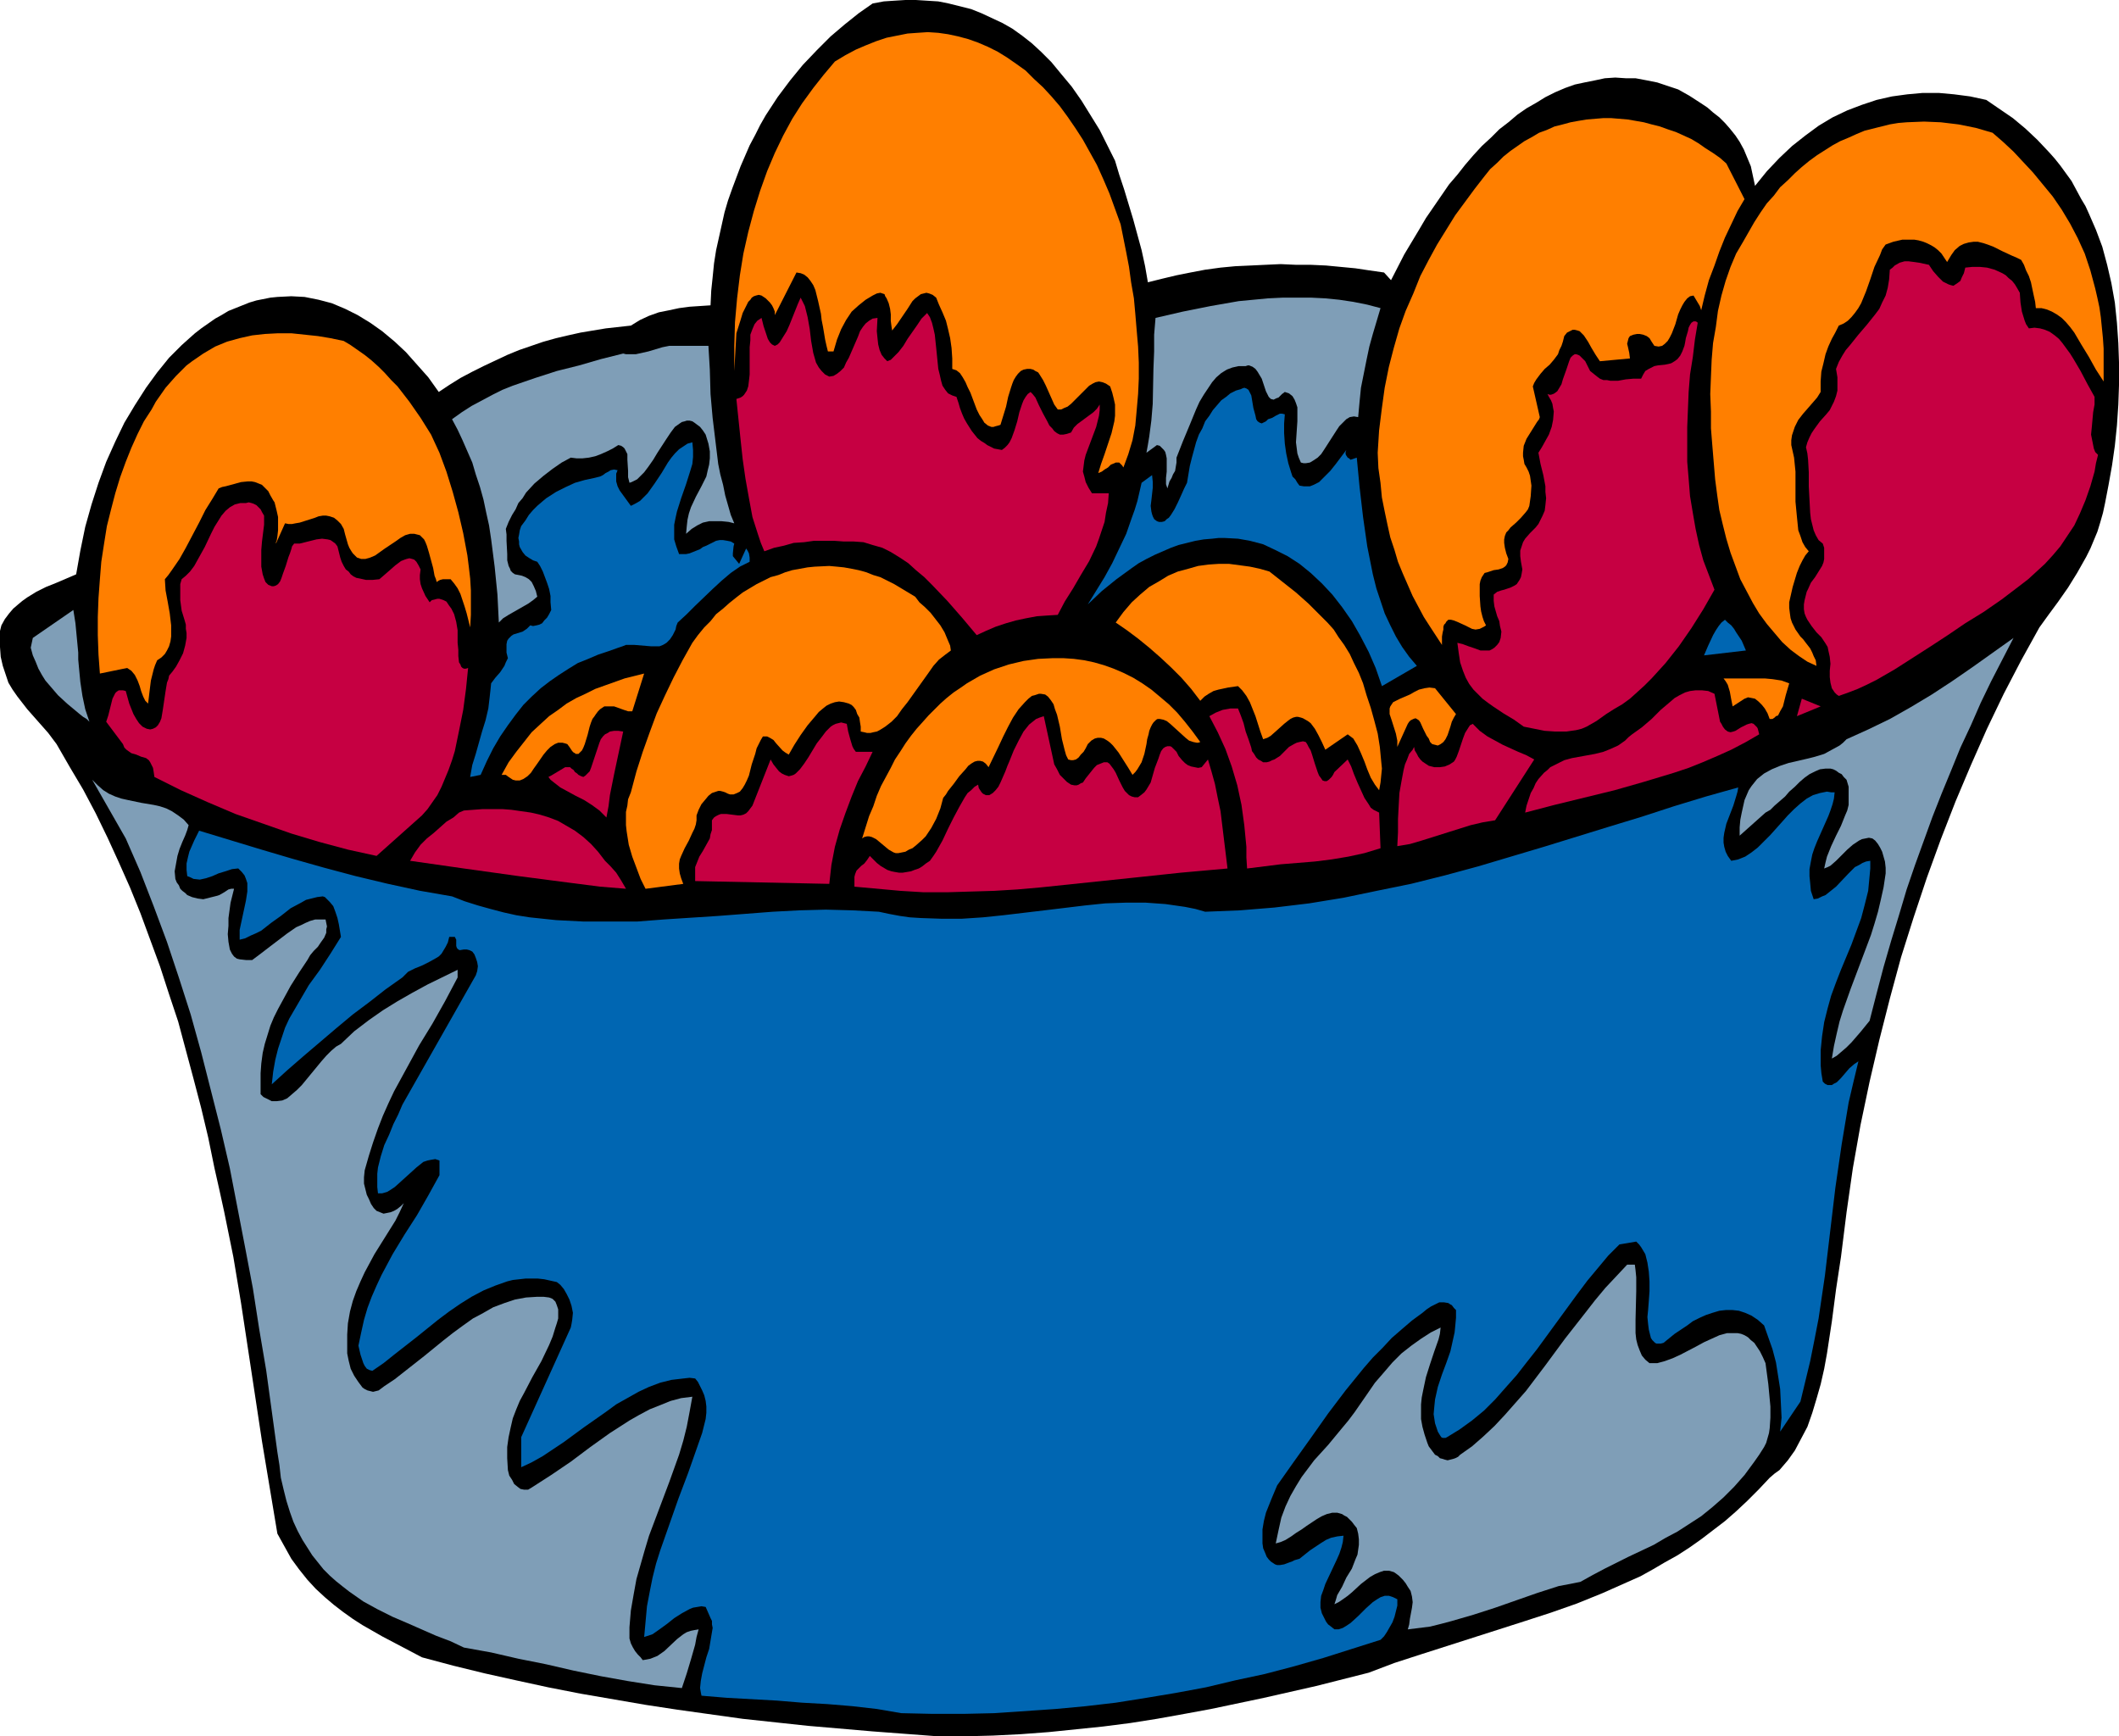
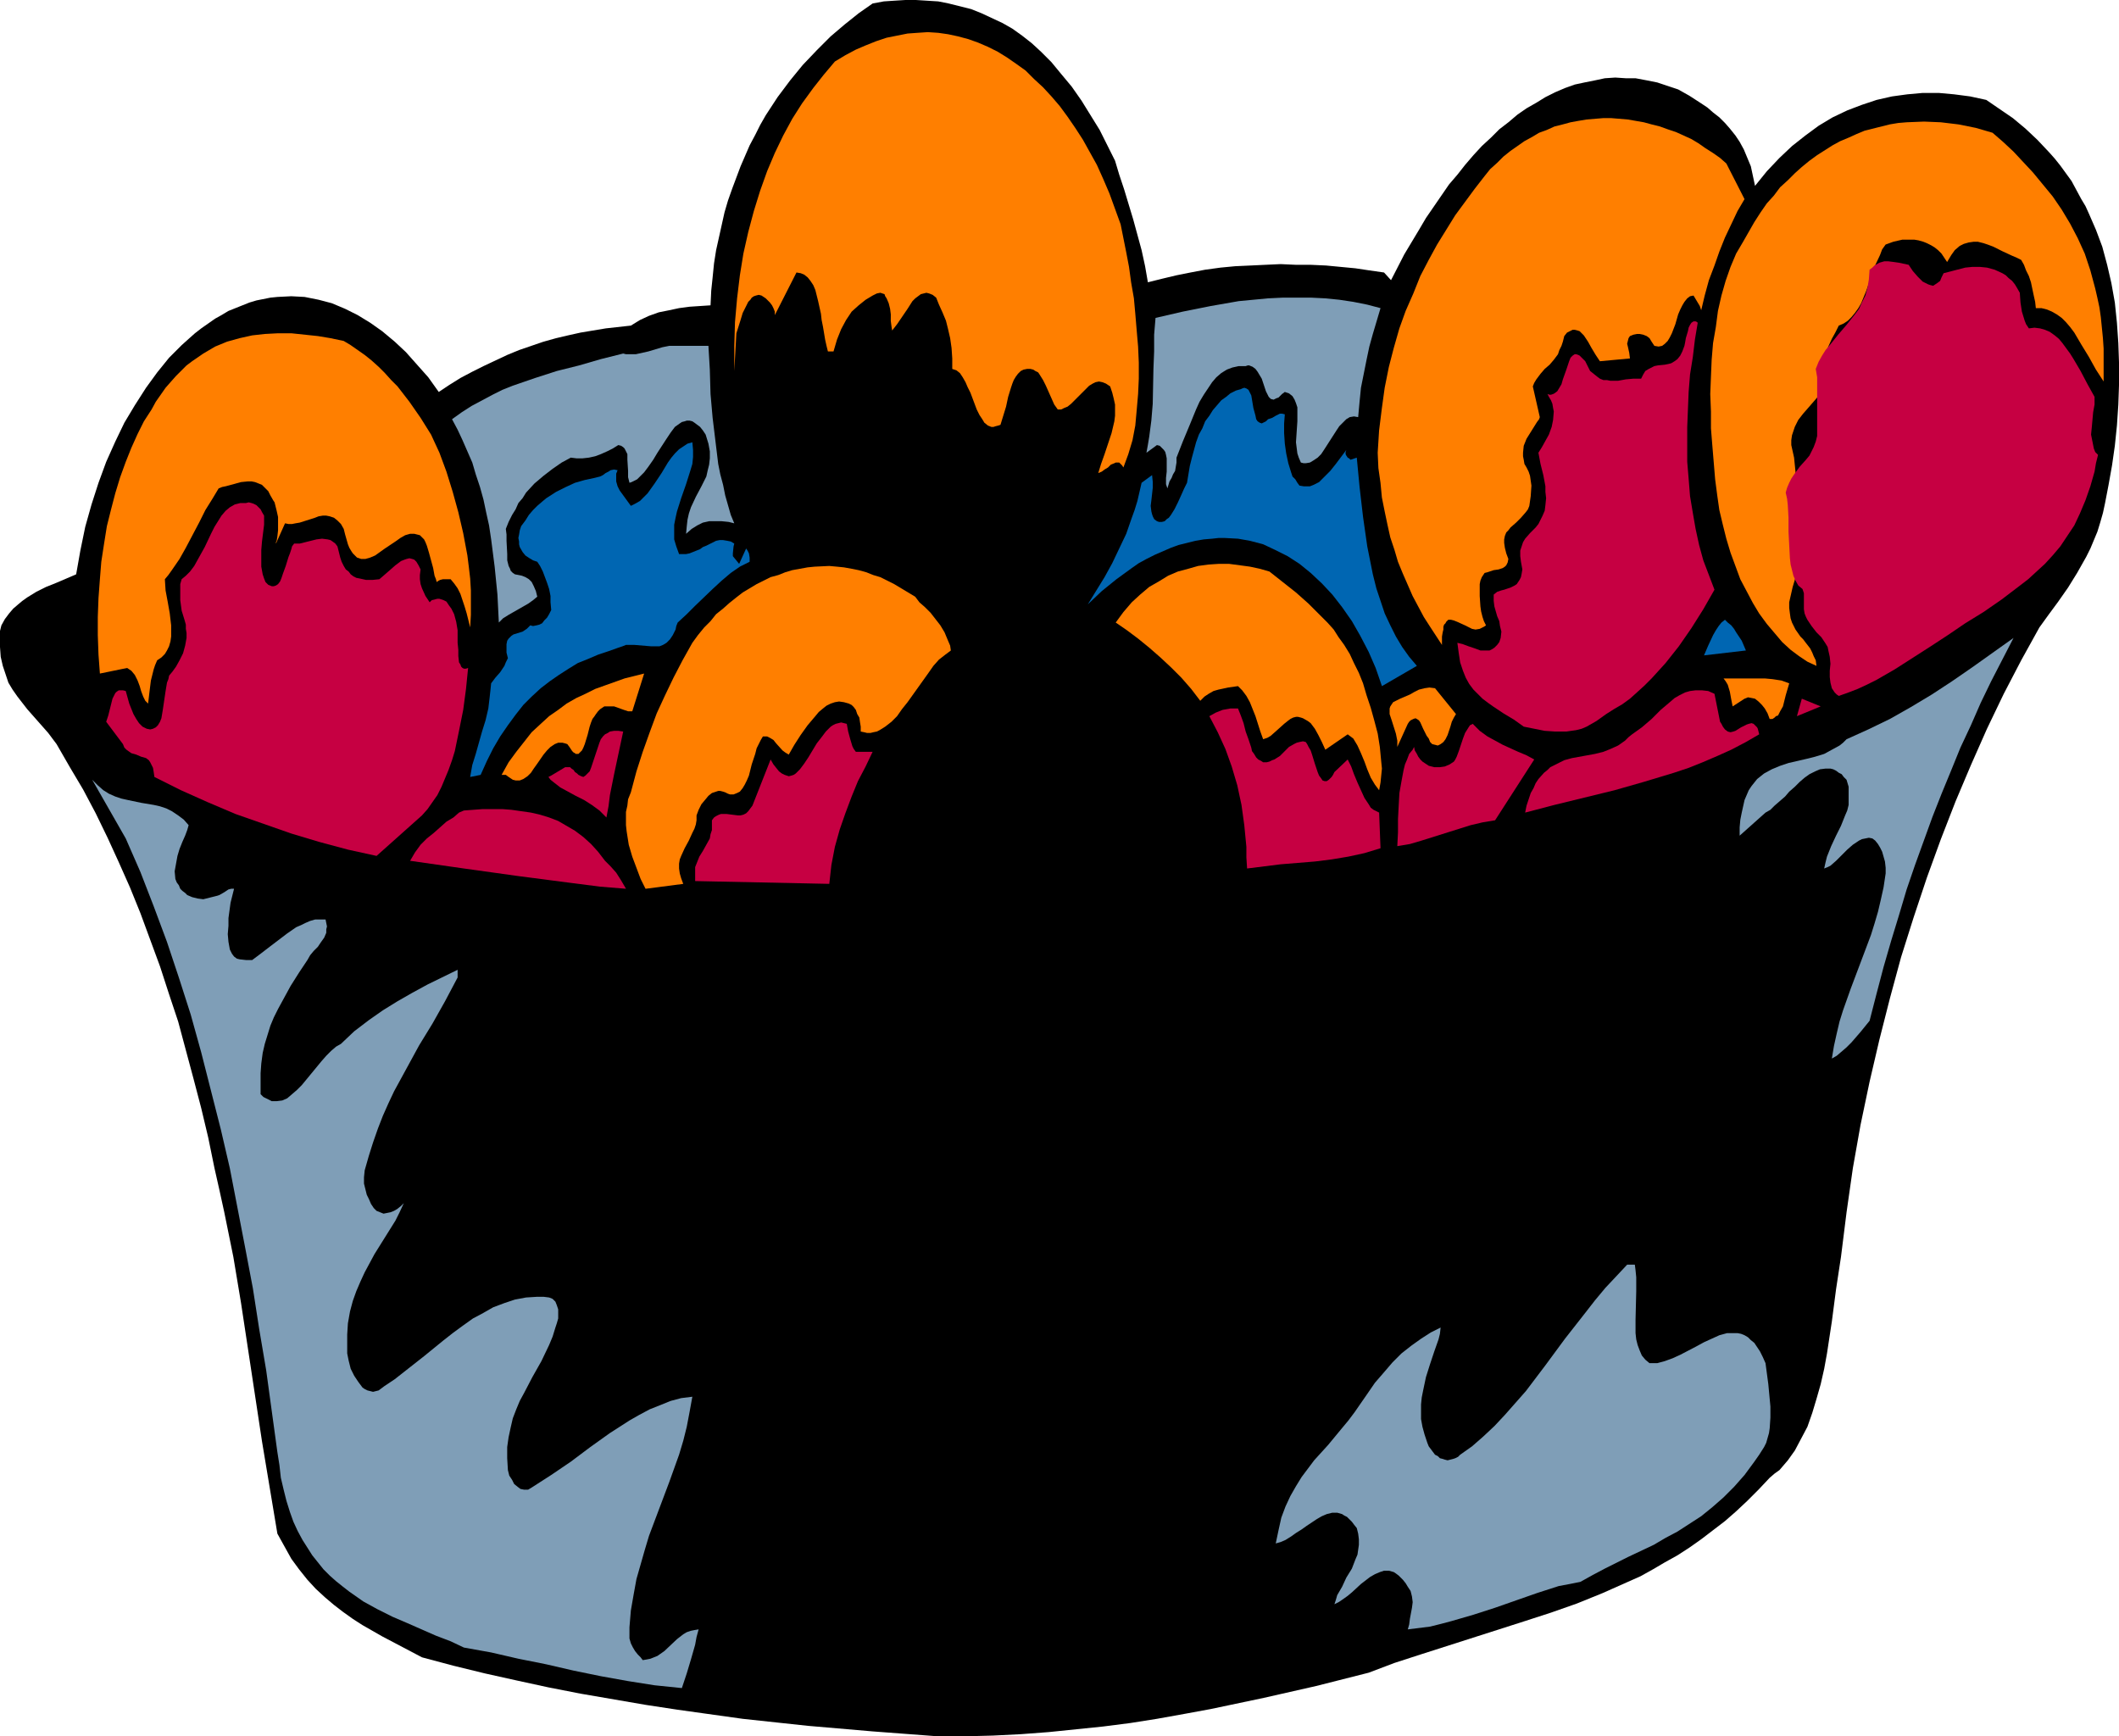
<svg xmlns="http://www.w3.org/2000/svg" xmlns:ns1="http://sodipodi.sourceforge.net/DTD/sodipodi-0.dtd" xmlns:ns2="http://www.inkscape.org/namespaces/inkscape" version="1.0" width="129.681mm" height="106.252mm" id="svg33" ns1:docname="Fruit Bowl 02.wmf">
  <ns1:namedview id="namedview33" pagecolor="#ffffff" bordercolor="#000000" borderopacity="0.25" ns2:showpageshadow="2" ns2:pageopacity="0.0" ns2:pagecheckerboard="0" ns2:deskcolor="#d1d1d1" ns2:document-units="mm" />
  <defs id="defs1">
    <pattern id="WMFhbasepattern" patternUnits="userSpaceOnUse" width="6" height="6" x="0" y="0" />
  </defs>
  <path style="fill:#000000;fill-opacity:1;fill-rule:evenodd;stroke:none" d="m 257.913,37.168 0.97,3.232 1.131,3.394 2.101,6.949 0.97,3.555 0.97,3.555 0.808,3.717 0.646,3.717 3.232,-0.808 3.394,-0.808 3.232,-0.646 3.394,-0.646 3.555,-0.485 3.394,-0.323 3.555,-0.162 3.394,-0.162 3.555,-0.162 3.555,0.162 h 3.394 l 3.555,0.162 3.394,0.323 3.394,0.323 3.232,0.485 3.394,0.485 1.616,1.778 3.07,-5.979 3.394,-5.656 1.616,-2.747 1.778,-2.586 1.778,-2.586 1.778,-2.586 1.939,-2.262 1.778,-2.262 1.939,-2.262 1.939,-2.101 2.101,-1.939 1.939,-1.939 2.101,-1.616 2.101,-1.778 2.101,-1.454 2.262,-1.293 2.101,-1.293 2.262,-1.131 2.262,-0.97 2.262,-0.808 2.262,-0.485 2.424,-0.485 2.262,-0.485 2.424,-0.162 2.424,0.162 h 2.262 l 2.586,0.485 2.424,0.485 2.424,0.808 2.424,0.808 2.586,1.454 2.747,1.778 1.454,0.97 1.293,1.131 1.454,1.131 1.293,1.293 1.131,1.293 1.293,1.616 0.97,1.454 0.97,1.778 0.808,1.939 0.808,1.939 0.485,2.262 0.485,2.262 2.747,-3.394 2.909,-3.07 2.909,-2.747 3.07,-2.424 3.07,-2.262 3.232,-1.939 3.394,-1.616 3.394,-1.293 3.394,-1.131 3.555,-0.808 3.555,-0.485 3.555,-0.323 h 3.717 l 3.555,0.323 3.717,0.485 3.717,0.808 3.07,2.101 3.07,2.101 2.909,2.424 2.747,2.586 2.747,2.909 1.293,1.454 1.293,1.616 1.293,1.778 1.293,1.778 1.131,2.101 1.131,2.101 0.97,1.616 0.808,1.778 1.616,3.717 1.454,3.878 1.131,4.202 0.97,4.202 0.808,4.525 0.485,4.686 0.323,4.686 0.162,4.686 v 4.848 l -0.162,4.686 -0.323,4.848 -0.485,4.686 -0.646,4.525 -0.808,4.525 -0.808,4.202 -0.485,2.262 -0.646,2.262 -0.646,2.101 -0.808,1.939 -0.808,1.939 -0.97,1.939 -2.101,3.717 -2.101,3.394 -2.262,3.232 -2.262,3.07 -2.101,2.909 -4.202,7.595 -4.04,7.757 -3.878,8.08 -3.717,8.403 -3.555,8.403 -3.394,8.727 -3.232,8.888 -3.07,9.211 -2.909,9.211 -2.586,9.535 -2.424,9.535 -2.262,9.696 -2.101,10.019 -1.778,10.019 -1.454,10.181 -1.293,10.343 -1.131,7.434 -0.97,7.434 -1.131,7.434 -0.646,3.555 -0.808,3.555 -0.97,3.394 -0.97,3.232 -1.131,3.232 -1.454,2.747 -1.454,2.747 -1.616,2.262 -0.97,1.131 -0.97,1.131 -1.131,0.808 -1.131,0.97 -2.586,2.747 -2.586,2.586 -2.586,2.424 -2.586,2.262 -2.747,2.101 -2.747,2.101 -2.747,1.939 -2.747,1.778 -2.909,1.616 -2.747,1.616 -2.909,1.616 -2.909,1.293 -5.818,2.586 -5.979,2.424 -5.979,2.101 -5.979,1.939 -12.12,3.878 -12.12,3.878 -5.979,1.939 -5.979,2.262 -12.12,3.07 -12.12,2.747 -12.282,2.586 -6.141,1.131 -6.302,1.131 -6.141,0.97 -6.302,0.808 -6.302,0.646 -6.302,0.646 -6.464,0.485 -6.464,0.323 -6.302,0.162 h -6.464 l -15.029,-1.131 -15.029,-1.293 -15.029,-1.616 -15.029,-2.101 -7.434,-1.131 -15.029,-2.586 -7.434,-1.454 -7.434,-1.616 -7.272,-1.616 -7.272,-1.778 -7.272,-1.939 -9.211,-4.848 -4.525,-2.586 -2.262,-1.454 -2.262,-1.616 -2.101,-1.616 -2.101,-1.778 -2.101,-1.939 -1.939,-2.101 -1.939,-2.424 -1.778,-2.424 -1.616,-2.909 -1.616,-2.909 -1.778,-10.666 -1.778,-10.666 -1.616,-10.666 -3.232,-21.331 -1.778,-10.666 -2.101,-10.343 -1.131,-5.171 -1.131,-5.01 -1.454,-7.11 -1.616,-6.787 -1.778,-6.787 -1.778,-6.626 -1.778,-6.626 -2.101,-6.302 -2.101,-6.464 -2.262,-6.141 -2.262,-6.141 -2.424,-5.979 -2.586,-5.818 -2.586,-5.656 -2.747,-5.656 -2.909,-5.494 -3.07,-5.171 -3.07,-5.333 -0.97,-1.293 L 11.15,169.52 8.726,166.773 6.302,164.026 5.171,162.572 4.04,161.117 2.909,159.501 1.939,157.885 1.293,155.946 0.646,154.007 0.162,151.906 0,149.643 v -2.424 -1.293 l 0.323,-1.293 0.808,-1.454 0.97,-1.293 0.97,-1.131 1.131,-0.97 0.97,-0.808 1.131,-0.808 2.101,-1.293 2.262,-1.131 2.424,-0.97 2.262,-0.97 2.262,-0.97 0.97,-5.494 1.131,-5.494 1.454,-5.171 1.616,-5.01 1.778,-4.848 2.101,-4.686 2.101,-4.363 2.424,-4.04 2.586,-4.04 2.586,-3.555 2.747,-3.394 2.909,-2.909 1.616,-1.454 1.454,-1.293 1.454,-1.131 1.616,-1.131 1.616,-1.131 1.454,-0.808 1.616,-0.97 1.616,-0.646 1.616,-0.646 1.616,-0.646 1.616,-0.485 1.616,-0.323 1.616,-0.323 1.616,-0.162 3.232,-0.162 3.07,0.162 3.232,0.646 3.07,0.808 3.07,1.293 2.909,1.454 2.909,1.778 2.747,1.939 2.909,2.424 2.586,2.424 2.586,2.909 2.586,2.909 2.424,3.394 2.424,-1.616 2.586,-1.616 2.747,-1.454 2.586,-1.293 2.747,-1.293 2.747,-1.293 2.747,-1.131 5.656,-1.939 2.909,-0.808 2.747,-0.646 2.909,-0.646 5.818,-0.97 2.909,-0.323 2.909,-0.323 2.101,-1.293 2.101,-0.97 2.262,-0.808 2.424,-0.485 2.262,-0.485 2.424,-0.323 4.848,-0.323 0.162,-3.394 0.323,-3.07 0.323,-3.232 0.485,-3.07 0.646,-2.909 0.646,-2.909 0.646,-2.909 0.808,-2.747 0.97,-2.747 0.97,-2.586 0.97,-2.586 2.101,-4.848 1.293,-2.424 1.131,-2.262 1.293,-2.262 2.747,-4.202 2.909,-3.878 2.909,-3.555 3.232,-3.394 3.232,-3.232 3.232,-2.747 3.232,-2.586 3.232,-2.262 2.586,-0.485 2.424,-0.162 L 209.433,0 h 2.424 l 2.586,0.162 2.586,0.162 2.424,0.485 2.586,0.646 2.586,0.646 2.424,0.97 2.424,1.131 2.424,1.131 2.262,1.293 2.262,1.616 2.262,1.778 2.101,1.939 2.424,2.424 2.262,2.747 2.424,2.909 2.262,3.232 2.101,3.394 2.101,3.394 1.778,3.555 z" id="path1" />
  <path style="fill:#ff7f00;fill-opacity:1;fill-rule:evenodd;stroke:none" d="m 259.206,51.874 0.646,3.232 0.646,3.232 0.646,3.394 0.485,3.555 0.646,3.717 0.323,3.555 0.323,3.878 0.323,3.717 0.162,3.717 v 3.717 l -0.162,3.555 -0.323,3.717 -0.323,3.555 -0.646,3.394 -0.97,3.232 -1.131,3.07 -0.323,-0.485 -0.323,-0.323 -0.323,-0.323 h -0.485 -0.323 l -0.323,0.162 -0.808,0.323 -0.646,0.646 -0.808,0.485 -0.646,0.485 -0.808,0.323 0.646,-2.101 0.808,-2.262 0.808,-2.424 0.808,-2.424 0.646,-2.747 0.162,-1.293 v -1.293 -1.293 l -0.323,-1.454 -0.323,-1.293 -0.485,-1.454 -0.97,-0.646 -0.808,-0.323 -0.808,-0.162 -0.808,0.162 -0.646,0.323 -0.808,0.485 -0.646,0.646 -1.454,1.454 -0.646,0.646 -1.454,1.454 -0.808,0.646 -0.808,0.323 -0.646,0.323 h -0.808 l -0.808,-1.131 -0.646,-1.454 -1.293,-2.909 -0.646,-1.293 -0.808,-1.293 -0.323,-0.485 -0.646,-0.323 -0.485,-0.323 -0.646,-0.162 h -0.808 l -0.808,0.162 -0.646,0.323 -0.646,0.646 -0.485,0.646 -0.485,0.808 -0.323,0.808 -0.323,0.97 -0.646,2.101 -0.485,2.262 -0.646,2.101 -0.646,2.101 -0.485,0.162 -0.646,0.162 -0.485,0.162 h -0.485 l -0.808,-0.323 -0.808,-0.646 -0.485,-0.808 -0.646,-0.97 -0.646,-1.293 -0.485,-1.293 -0.97,-2.586 -0.646,-1.293 -0.485,-1.131 -0.646,-1.131 -0.646,-0.97 -0.808,-0.646 -0.97,-0.323 v -2.424 l -0.162,-2.424 -0.323,-2.262 -0.485,-2.101 -0.485,-1.939 -0.808,-1.939 -0.808,-1.778 -0.646,-1.616 -0.808,-0.646 -0.808,-0.323 -0.646,-0.162 -0.646,0.162 -0.646,0.162 -0.646,0.485 -0.646,0.485 -0.646,0.646 -1.131,1.778 -2.424,3.555 -1.131,1.454 -0.162,-0.97 -0.162,-1.293 V 72.721 l -0.162,-1.293 -0.323,-1.293 -0.485,-1.131 -0.323,-0.485 -0.162,-0.485 -0.485,-0.162 -0.485,-0.162 -0.808,0.162 -0.97,0.485 -1.616,0.97 -1.616,1.293 -1.616,1.454 -1.293,1.939 -1.131,2.101 -0.97,2.424 -0.808,2.747 h -1.293 l -0.323,-1.293 -0.323,-1.454 -0.485,-2.909 -0.323,-1.616 -0.162,-1.454 -0.646,-2.909 -0.323,-1.293 -0.323,-1.293 -0.485,-1.131 -0.646,-0.97 -0.646,-0.808 -0.808,-0.646 -0.808,-0.323 -0.97,-0.162 -5.01,9.858 v -0.808 l -0.323,-0.808 -0.323,-0.646 -0.485,-0.646 -0.97,-0.97 -0.97,-0.646 -0.646,-0.162 -0.646,0.162 -0.485,0.162 -0.485,0.323 -0.323,0.485 -0.485,0.485 -0.646,1.293 -0.646,1.293 -0.485,1.616 -0.97,3.07 -0.485,8.727 v -5.656 l 0.162,-5.656 0.485,-5.494 0.646,-5.333 0.808,-5.01 1.131,-5.01 1.293,-4.848 1.454,-4.686 1.616,-4.525 1.778,-4.202 1.939,-4.04 2.101,-3.878 2.262,-3.555 2.586,-3.555 2.424,-3.07 2.586,-3.07 2.424,-1.454 2.424,-1.293 2.262,-0.97 2.424,-0.97 2.424,-0.808 2.424,-0.485 2.424,-0.485 2.262,-0.162 2.424,-0.162 2.424,0.162 2.262,0.323 2.262,0.485 2.424,0.646 2.262,0.808 2.262,0.97 2.262,1.131 2.101,1.293 2.101,1.454 2.262,1.616 1.939,1.939 2.101,1.939 1.939,2.101 1.939,2.262 1.778,2.424 1.778,2.586 1.778,2.747 1.616,2.909 1.616,2.909 1.454,3.232 1.454,3.394 1.293,3.555 z" id="path2" />
  <path style="fill:#ff7f00;fill-opacity:1;fill-rule:evenodd;stroke:none" d="m 399.313,37.815 4.202,8.242 -1.616,2.747 -1.454,3.07 -1.454,3.07 -1.293,3.232 -1.131,3.232 -1.293,3.394 -0.97,3.555 -0.808,3.394 -0.323,-0.97 -0.485,-0.808 -0.485,-0.808 -0.485,-0.808 -0.808,0.162 -0.646,0.485 -0.646,0.808 -0.485,0.808 -0.485,0.97 -0.485,1.131 -0.646,2.262 -0.808,2.101 -0.485,0.97 -0.485,0.808 -0.646,0.646 -0.646,0.485 -0.808,0.162 -0.97,-0.162 -0.646,-0.97 -0.485,-0.808 -0.646,-0.485 -0.808,-0.323 -0.808,-0.162 h -0.646 l -0.808,0.162 -0.808,0.323 -0.323,0.485 -0.162,0.646 -0.162,0.646 0.162,0.646 0.323,1.454 0.162,1.293 -6.949,0.646 -0.97,-1.454 -0.97,-1.616 -0.808,-1.454 -0.97,-1.454 -0.485,-0.485 -0.485,-0.485 -0.485,-0.162 -0.646,-0.162 h -0.485 l -0.646,0.323 -0.646,0.323 -0.646,0.808 -0.323,1.293 -0.323,0.97 -0.485,0.97 -0.323,0.97 -0.485,0.646 -0.485,0.646 -0.97,1.131 -1.131,0.97 -0.97,1.131 -0.97,1.293 -0.485,0.808 -0.323,0.808 1.616,7.11 -0.162,0.485 -0.485,0.646 -1.616,2.586 -0.808,1.293 -0.646,1.616 -0.162,1.616 v 0.808 l 0.162,0.808 0.162,0.97 0.485,0.808 0.485,0.97 0.323,0.97 0.162,1.131 0.162,1.131 -0.162,2.424 -0.323,2.262 -0.323,0.808 -0.485,0.646 -1.131,1.293 -1.131,1.131 -1.293,1.131 -0.485,0.646 -0.485,0.485 -0.323,0.808 -0.162,0.808 v 0.808 l 0.162,1.131 0.323,1.293 0.485,1.293 -0.162,0.808 -0.323,0.646 -0.323,0.323 -0.485,0.323 -0.97,0.323 -1.131,0.162 -0.97,0.323 -0.485,0.162 -0.646,0.162 -0.323,0.485 -0.323,0.485 -0.323,0.808 -0.162,0.808 v 2.747 l 0.162,2.424 0.162,1.131 0.323,1.293 0.323,0.97 0.485,0.97 -0.485,0.323 -0.323,0.162 -0.646,0.323 -0.97,0.162 -0.808,-0.162 -1.616,-0.808 -1.778,-0.808 -0.808,-0.323 -0.646,-0.162 h -0.646 l -0.485,0.485 -0.162,0.323 -0.323,0.323 -0.162,0.485 v 0.646 l -0.162,0.646 -0.162,0.97 v 1.939 l -2.747,-4.202 -1.454,-2.262 -1.293,-2.424 -1.293,-2.424 -1.131,-2.586 -1.131,-2.586 -1.131,-2.747 -0.808,-2.747 -0.97,-2.909 -0.646,-2.909 -0.646,-3.07 -0.646,-3.232 -0.323,-3.394 -0.485,-3.394 -0.162,-3.555 0.323,-5.171 0.646,-5.171 0.646,-4.686 0.97,-4.848 1.131,-4.363 1.293,-4.525 1.454,-4.04 1.778,-4.04 1.616,-4.04 1.939,-3.717 1.939,-3.555 2.101,-3.394 2.101,-3.394 2.262,-3.07 2.262,-3.07 2.262,-2.909 1.293,-1.616 1.616,-1.454 1.454,-1.454 1.616,-1.293 1.616,-1.131 1.616,-1.131 1.778,-0.97 1.616,-0.97 1.778,-0.646 1.778,-0.808 1.939,-0.485 1.778,-0.485 1.778,-0.323 1.939,-0.323 1.939,-0.162 1.939,-0.162 h 1.778 l 1.939,0.162 1.939,0.162 3.717,0.646 1.778,0.485 1.939,0.485 1.778,0.646 1.939,0.646 1.778,0.808 1.778,0.808 1.616,0.97 1.616,1.131 1.778,1.131 1.616,1.131 z" id="path3" />
  <path style="fill:#ff7f00;fill-opacity:1;fill-rule:evenodd;stroke:none" d="m 460.883,30.704 2.424,2.101 2.424,2.262 2.262,2.424 2.262,2.424 2.262,2.747 2.262,2.747 2.101,3.07 1.939,3.232 1.778,3.394 1.616,3.555 1.293,3.878 1.131,4.202 0.485,2.101 0.485,2.262 0.323,2.262 0.485,4.848 0.162,2.424 v 2.586 2.586 2.424 l -1.778,-2.747 -1.616,-2.909 -1.778,-2.909 -1.616,-2.747 -0.97,-1.293 -0.97,-1.131 -0.97,-0.97 -1.131,-0.808 -1.131,-0.646 -1.131,-0.485 -1.293,-0.323 h -1.293 l -0.162,-1.454 -0.323,-1.454 -0.646,-3.07 -0.485,-1.454 -0.646,-1.293 -0.485,-1.293 -0.646,-1.131 -0.97,-0.485 -1.131,-0.485 -2.101,-0.97 -2.262,-1.131 -1.293,-0.485 -0.97,-0.323 -1.293,-0.323 h -0.97 l -1.131,0.162 -1.131,0.323 -0.97,0.485 -1.131,0.97 -0.808,1.131 -0.485,0.808 -0.485,0.808 -0.646,-0.97 -0.646,-0.97 -0.808,-0.808 -0.808,-0.646 -0.808,-0.485 -0.97,-0.485 -0.808,-0.323 -1.131,-0.323 -0.97,-0.162 h -0.97 -1.778 l -2.101,0.485 -1.778,0.646 -0.808,1.131 -0.485,1.293 -1.293,2.747 -0.97,2.909 -0.97,2.747 -1.131,2.747 -0.646,1.131 -0.808,1.131 -0.808,0.97 -0.808,0.808 -0.97,0.646 -1.131,0.485 -0.808,1.616 -0.808,1.454 -0.808,1.778 -0.646,1.778 -0.485,2.101 -0.485,1.939 -0.162,2.262 v 2.424 l -0.808,1.293 -2.101,2.424 -1.131,1.293 -1.131,1.454 -0.808,1.616 -0.323,0.97 -0.323,0.97 -0.162,1.131 v 1.131 l 0.323,1.454 0.323,1.454 0.162,1.616 0.162,1.616 v 3.555 3.394 l 0.323,3.394 0.162,1.616 0.162,1.616 0.485,1.293 0.485,1.454 0.646,1.131 0.808,0.97 -0.808,0.97 -0.646,1.131 -0.646,1.293 -0.646,1.616 -0.485,1.616 -0.485,1.616 -0.808,3.555 v 1.293 l 0.162,1.293 0.162,1.131 0.323,0.97 0.485,0.97 0.323,0.646 1.131,1.616 0.646,0.646 0.485,0.646 1.131,1.454 0.485,0.97 0.323,0.808 0.485,0.97 0.162,1.293 -2.101,-0.97 -1.939,-1.293 -1.939,-1.454 -1.939,-1.778 -1.778,-2.101 -1.778,-2.101 -1.778,-2.424 -1.454,-2.424 -1.454,-2.747 -1.454,-2.747 -1.131,-3.07 -1.131,-3.07 -0.97,-3.232 -0.808,-3.232 -0.808,-3.394 -0.485,-3.394 -0.485,-3.717 -0.323,-3.878 -0.323,-3.878 -0.323,-4.04 v -3.878 l -0.162,-4.04 0.162,-4.04 0.162,-3.878 0.323,-3.878 0.646,-3.717 0.485,-3.717 0.808,-3.555 0.97,-3.394 1.131,-3.232 1.293,-3.07 1.616,-2.747 1.293,-2.262 1.293,-2.262 1.454,-2.262 1.454,-2.101 1.616,-1.778 1.454,-1.939 1.778,-1.616 1.616,-1.616 1.616,-1.454 1.778,-1.454 1.778,-1.293 1.778,-1.131 1.778,-1.131 1.778,-0.97 1.939,-0.808 1.778,-0.808 1.939,-0.808 1.939,-0.485 1.939,-0.485 1.939,-0.485 1.939,-0.323 1.939,-0.162 4.04,-0.162 3.878,0.162 4.04,0.485 4.04,0.808 z" id="path4" />
-   <path style="fill:#c60042;fill-opacity:1;fill-rule:evenodd;stroke:none" d="m 454.58,61.894 1.616,-0.162 h 1.778 l 1.616,0.162 1.778,0.485 1.778,0.808 0.808,0.485 0.646,0.646 0.808,0.646 0.646,0.808 0.485,0.808 0.646,1.131 0.162,2.262 0.323,2.101 0.646,2.101 0.323,0.808 0.646,0.97 1.293,-0.162 1.293,0.162 1.131,0.323 1.131,0.485 1.131,0.808 0.97,0.808 0.808,0.97 1.778,2.424 0.808,1.293 1.616,2.747 1.616,3.07 1.616,2.909 v 1.778 l -0.323,1.778 -0.323,3.555 -0.162,1.616 0.323,1.616 0.323,1.616 0.323,0.808 0.646,0.646 -0.485,1.939 -0.323,1.939 -0.97,3.394 -1.131,3.232 -1.293,3.07 -1.293,2.747 -1.616,2.424 -1.616,2.424 -1.778,2.101 -1.778,1.939 -1.939,1.778 -1.939,1.778 -2.101,1.616 -4.04,3.07 -4.202,2.909 -4.202,2.586 -4.04,2.747 -4.202,2.747 -4.04,2.586 -4.04,2.586 -4.202,2.424 -2.262,1.131 -2.101,0.97 -2.101,0.808 -2.262,0.808 -0.485,-0.323 -0.485,-0.485 -0.323,-0.485 -0.323,-0.485 -0.323,-1.293 -0.162,-1.293 v -1.454 l 0.162,-1.616 -0.162,-1.616 -0.323,-1.454 -0.162,-0.808 -0.485,-0.808 -0.97,-1.454 -1.131,-1.131 -1.131,-1.454 -0.97,-1.454 -0.323,-0.646 -0.323,-0.808 -0.162,-0.97 v -1.131 l 0.162,-0.97 0.323,-1.293 0.162,-0.646 0.323,-0.646 0.646,-1.454 0.97,-1.293 0.808,-1.293 0.808,-1.293 0.323,-0.808 0.162,-0.808 v -0.808 -0.808 -0.97 l -0.323,-0.97 -0.97,-0.808 -0.646,-1.131 -0.485,-1.131 -0.323,-1.293 -0.323,-1.293 -0.162,-1.454 -0.162,-3.07 -0.162,-3.07 v -3.232 l -0.162,-2.909 -0.162,-1.454 -0.323,-1.454 0.323,-1.131 0.485,-1.131 0.485,-0.97 0.646,-0.97 1.293,-1.778 1.454,-1.616 0.808,-0.97 0.485,-0.97 0.485,-0.97 0.485,-1.293 0.323,-1.293 V 88.881 87.265 l -0.323,-1.939 0.646,-1.616 0.808,-1.454 0.808,-1.293 0.97,-1.131 1.939,-2.424 1.939,-2.262 1.939,-2.424 0.97,-1.293 0.646,-1.454 0.808,-1.616 0.485,-1.778 0.323,-1.939 0.162,-2.262 0.646,-0.485 0.485,-0.485 1.131,-0.646 1.131,-0.323 h 0.97 l 1.293,0.162 1.131,0.162 2.262,0.485 0.97,1.454 1.131,1.293 1.131,1.131 0.646,0.323 0.646,0.323 0.485,0.162 0.646,0.162 0.485,-0.323 0.485,-0.323 0.646,-0.485 0.323,-0.808 0.485,-0.97 z" id="path5" />
-   <path style="fill:#c60042;fill-opacity:1;fill-rule:evenodd;stroke:none" d="m 191.819,87.103 0.97,-0.162 0.808,-0.485 0.808,-0.646 0.808,-0.808 0.485,-1.131 0.646,-1.131 2.101,-4.848 0.485,-1.293 0.646,-0.97 0.646,-0.808 0.808,-0.646 0.808,-0.485 1.131,-0.162 -0.162,3.07 0.162,1.616 0.162,1.454 0.323,1.293 0.485,1.131 0.646,0.808 0.323,0.323 0.323,0.323 0.808,-0.323 0.485,-0.485 1.293,-1.293 1.131,-1.454 0.97,-1.616 1.131,-1.616 1.131,-1.616 0.97,-1.454 1.293,-1.293 0.646,0.97 0.485,1.293 0.323,1.293 0.323,1.454 0.323,3.07 0.162,1.616 0.162,1.616 0.162,1.616 0.323,1.293 0.323,1.454 0.323,1.131 0.646,0.97 0.646,0.808 0.97,0.485 0.485,0.162 0.485,0.162 0.485,1.454 0.323,1.131 0.485,1.293 0.485,1.131 0.646,1.131 1.131,1.778 0.646,0.808 0.646,0.808 0.808,0.646 0.808,0.485 0.646,0.485 1.616,0.808 1.778,0.323 0.646,-0.485 0.646,-0.646 0.485,-0.646 0.485,-0.97 0.646,-1.778 0.646,-2.101 0.485,-2.101 0.646,-1.939 0.323,-0.808 0.485,-0.808 0.485,-0.646 0.646,-0.485 0.485,0.485 0.646,0.808 0.808,1.778 0.485,0.97 0.485,0.97 0.97,1.778 0.485,0.97 0.646,0.646 0.485,0.646 0.646,0.485 0.646,0.323 h 0.808 l 0.808,-0.162 0.97,-0.323 0.646,-1.131 0.808,-0.808 3.717,-2.747 0.808,-0.808 0.646,-0.97 v 1.293 l -0.162,1.293 -0.323,1.293 -0.323,1.293 -0.97,2.586 -0.97,2.586 -0.485,1.293 -0.323,1.293 -0.162,1.293 -0.162,1.293 0.323,1.131 0.323,1.293 0.646,1.293 0.808,1.293 h 3.878 l -0.162,2.262 -0.485,2.262 -0.323,2.101 -0.646,1.939 -0.646,1.939 -0.646,1.778 -1.616,3.394 -1.939,3.232 -1.778,3.07 -1.939,3.07 -1.616,3.07 -2.586,0.162 -2.262,0.162 -2.586,0.485 -2.262,0.485 -2.262,0.646 -2.424,0.808 -2.262,0.97 -2.101,0.97 -3.394,-4.04 -3.394,-3.878 -3.555,-3.717 -1.778,-1.778 -1.939,-1.616 -1.778,-1.616 -1.939,-1.293 -2.101,-1.293 -1.939,-0.97 -2.262,-0.646 -2.101,-0.646 -2.262,-0.162 h -2.262 l -2.262,-0.162 h -2.262 -2.424 l -2.262,0.323 -2.424,0.162 -2.262,0.646 -2.262,0.485 -2.262,0.808 -0.808,-1.939 -0.646,-1.939 -1.293,-4.04 -0.808,-4.363 -0.808,-4.525 -0.646,-4.525 -0.485,-4.525 -0.485,-4.686 -0.485,-4.686 0.485,-0.162 0.485,-0.162 0.485,-0.323 0.323,-0.323 0.646,-0.97 0.323,-0.97 0.162,-1.293 0.162,-1.454 v -3.07 -3.232 l 0.162,-1.616 v -1.293 l 0.485,-1.293 0.485,-1.131 0.646,-0.808 0.485,-0.323 0.485,-0.323 0.485,1.939 0.646,1.939 0.323,0.97 0.485,0.808 0.485,0.485 0.646,0.323 0.646,-0.323 0.485,-0.485 0.808,-1.293 0.808,-1.293 0.646,-1.454 0.646,-1.616 0.646,-1.616 0.646,-1.616 0.646,-1.454 0.485,0.97 0.485,0.97 0.323,1.293 0.323,1.293 0.485,2.747 0.323,2.747 0.485,2.747 0.323,1.131 0.323,1.131 0.646,1.131 0.646,0.808 0.808,0.808 z" id="path6" />
+   <path style="fill:#c60042;fill-opacity:1;fill-rule:evenodd;stroke:none" d="m 454.58,61.894 1.616,-0.162 h 1.778 l 1.616,0.162 1.778,0.485 1.778,0.808 0.808,0.485 0.646,0.646 0.808,0.646 0.646,0.808 0.485,0.808 0.646,1.131 0.162,2.262 0.323,2.101 0.646,2.101 0.323,0.808 0.646,0.97 1.293,-0.162 1.293,0.162 1.131,0.323 1.131,0.485 1.131,0.808 0.97,0.808 0.808,0.97 1.778,2.424 0.808,1.293 1.616,2.747 1.616,3.07 1.616,2.909 v 1.778 l -0.323,1.778 -0.323,3.555 -0.162,1.616 0.323,1.616 0.323,1.616 0.323,0.808 0.646,0.646 -0.485,1.939 -0.323,1.939 -0.97,3.394 -1.131,3.232 -1.293,3.07 -1.293,2.747 -1.616,2.424 -1.616,2.424 -1.778,2.101 -1.778,1.939 -1.939,1.778 -1.939,1.778 -2.101,1.616 -4.04,3.07 -4.202,2.909 -4.202,2.586 -4.04,2.747 -4.202,2.747 -4.04,2.586 -4.04,2.586 -4.202,2.424 -2.262,1.131 -2.101,0.97 -2.101,0.808 -2.262,0.808 -0.485,-0.323 -0.485,-0.485 -0.323,-0.485 -0.323,-0.485 -0.323,-1.293 -0.162,-1.293 v -1.454 l 0.162,-1.616 -0.162,-1.616 -0.323,-1.454 -0.162,-0.808 -0.485,-0.808 -0.97,-1.454 -1.131,-1.131 -1.131,-1.454 -0.97,-1.454 -0.323,-0.646 -0.323,-0.808 -0.162,-0.97 v -1.131 v -0.808 -0.808 -0.97 l -0.323,-0.97 -0.97,-0.808 -0.646,-1.131 -0.485,-1.131 -0.323,-1.293 -0.323,-1.293 -0.162,-1.454 -0.162,-3.07 -0.162,-3.07 v -3.232 l -0.162,-2.909 -0.162,-1.454 -0.323,-1.454 0.323,-1.131 0.485,-1.131 0.485,-0.97 0.646,-0.97 1.293,-1.778 1.454,-1.616 0.808,-0.97 0.485,-0.97 0.485,-0.97 0.485,-1.293 0.323,-1.293 V 88.881 87.265 l -0.323,-1.939 0.646,-1.616 0.808,-1.454 0.808,-1.293 0.97,-1.131 1.939,-2.424 1.939,-2.262 1.939,-2.424 0.97,-1.293 0.646,-1.454 0.808,-1.616 0.485,-1.778 0.323,-1.939 0.162,-2.262 0.646,-0.485 0.485,-0.485 1.131,-0.646 1.131,-0.323 h 0.97 l 1.293,0.162 1.131,0.162 2.262,0.485 0.97,1.454 1.131,1.293 1.131,1.131 0.646,0.323 0.646,0.323 0.485,0.162 0.646,0.162 0.485,-0.323 0.485,-0.323 0.646,-0.485 0.323,-0.808 0.485,-0.97 z" id="path5" />
  <path style="fill:#7f9eb7;fill-opacity:1;fill-rule:evenodd;stroke:none" d="m 319.321,71.266 -1.778,5.979 -0.808,2.909 -0.646,3.07 -0.646,3.232 -0.646,3.232 -0.323,3.232 -0.323,3.555 -0.97,-0.162 -0.97,0.162 -0.808,0.485 -0.808,0.808 -0.808,0.808 -0.646,0.97 -1.454,2.262 -1.454,2.262 -0.646,0.97 -0.808,0.808 -0.97,0.646 -0.808,0.485 -0.97,0.162 h -0.485 l -0.646,-0.162 -0.485,-1.131 -0.323,-0.97 -0.162,-1.293 -0.162,-1.293 0.162,-2.424 0.162,-2.424 v -2.262 -0.97 l -0.323,-0.97 -0.323,-0.808 -0.485,-0.808 -0.808,-0.646 -0.97,-0.323 -0.646,0.485 -0.485,0.485 -0.323,0.323 -0.485,0.162 -0.323,0.162 -0.323,0.162 -0.646,-0.162 -0.485,-0.485 -0.323,-0.646 -0.323,-0.646 -0.323,-0.97 -0.323,-0.97 -0.323,-0.97 -0.485,-0.808 -0.485,-0.808 -0.485,-0.646 -0.646,-0.485 -0.808,-0.323 h -0.323 l -0.485,0.162 h -1.616 l -1.454,0.323 -1.293,0.485 -1.293,0.808 -1.131,0.97 -0.97,1.131 -0.97,1.454 -0.97,1.454 -0.97,1.616 -0.808,1.778 -1.454,3.555 -1.616,3.878 -1.454,3.717 v 1.131 l -0.162,0.97 -0.162,0.97 -0.485,0.808 -0.323,0.808 -0.485,0.808 -0.485,1.616 -0.162,-0.485 -0.162,-0.485 v -1.454 l 0.162,-1.454 v -1.616 -1.454 l -0.162,-0.808 -0.162,-0.646 -0.323,-0.485 -0.485,-0.485 -0.485,-0.485 -0.646,-0.162 -2.424,1.778 0.323,-1.778 0.323,-1.939 0.485,-3.717 0.323,-3.878 0.162,-8.08 0.162,-4.04 v -3.878 l 0.323,-3.878 6.302,-1.454 6.464,-1.293 6.464,-1.131 3.394,-0.323 3.394,-0.323 3.394,-0.162 h 3.232 3.394 l 3.232,0.162 3.232,0.323 3.232,0.485 3.232,0.646 z" id="path7" />
  <path style="fill:#c60042;fill-opacity:1;fill-rule:evenodd;stroke:none" d="m 392.688,74.66 -0.646,3.878 -0.485,4.04 -0.646,4.04 -0.323,4.04 -0.162,4.04 -0.162,4.04 v 4.04 4.04 l 0.323,3.878 0.323,4.04 0.646,3.878 0.646,3.717 0.808,3.717 0.97,3.555 1.293,3.394 1.293,3.394 -2.586,4.525 -2.747,4.363 -2.909,4.202 -3.07,3.878 -3.232,3.555 -1.616,1.616 -1.778,1.616 -1.616,1.454 -1.778,1.293 -1.939,1.131 -1.778,1.131 -1.131,0.808 -1.131,0.808 -1.131,0.646 -1.131,0.646 -1.131,0.485 -1.293,0.323 -1.131,0.162 -1.131,0.162 h -2.586 l -2.424,-0.162 -2.424,-0.485 -2.424,-0.485 -2.262,-1.616 -2.424,-1.454 -2.424,-1.616 -1.131,-0.808 -1.293,-0.97 -0.97,-0.97 -1.131,-1.131 -0.97,-1.293 -0.808,-1.454 -0.646,-1.616 -0.646,-1.939 -0.323,-2.101 -0.323,-2.424 1.293,0.323 1.293,0.485 1.454,0.485 1.293,0.485 h 0.808 0.646 0.646 l 0.646,-0.323 0.485,-0.323 0.646,-0.646 0.485,-0.646 0.323,-0.97 0.162,-1.454 -0.323,-1.293 -0.162,-1.131 -0.485,-1.131 -0.323,-1.131 -0.323,-1.131 -0.162,-1.293 v -1.454 l 0.808,-0.646 0.97,-0.323 0.646,-0.162 0.485,-0.162 0.97,-0.323 0.97,-0.485 0.485,-0.323 0.323,-0.485 0.323,-0.485 0.323,-0.646 0.162,-0.808 0.162,-0.97 -0.323,-1.778 -0.162,-1.293 v -1.293 l 0.323,-0.97 0.323,-0.97 0.485,-0.808 1.131,-1.293 1.293,-1.293 0.646,-0.808 0.485,-0.97 0.485,-0.97 0.485,-1.131 0.162,-1.293 0.162,-1.616 -0.162,-1.454 v -1.293 l -0.485,-2.586 -0.646,-2.586 -0.485,-2.586 0.808,-1.293 0.808,-1.454 0.808,-1.454 0.646,-1.778 0.323,-1.616 0.162,-1.939 -0.162,-0.808 -0.162,-0.97 -0.323,-0.808 -0.485,-0.808 -0.323,-0.646 0.485,0.162 h 0.323 l 0.485,-0.162 0.323,-0.162 0.646,-0.485 0.485,-0.808 0.485,-0.808 0.323,-1.131 0.808,-2.262 0.323,-0.97 0.323,-0.97 0.323,-0.808 0.485,-0.485 0.485,-0.323 h 0.323 l 0.485,0.162 0.323,0.162 0.323,0.323 0.485,0.485 0.485,0.485 0.646,1.293 0.485,0.97 0.808,0.646 0.808,0.646 0.646,0.485 0.808,0.323 h 0.808 l 0.808,0.162 h 1.778 l 1.778,-0.323 1.778,-0.162 h 1.778 l 0.485,-0.97 0.485,-0.808 0.808,-0.485 0.646,-0.323 0.646,-0.323 0.808,-0.162 1.616,-0.162 0.808,-0.162 0.646,-0.162 0.808,-0.485 0.646,-0.485 0.646,-0.808 0.485,-0.97 0.485,-1.293 0.162,-0.808 0.162,-0.97 0.485,-1.616 0.162,-0.808 0.323,-0.646 0.323,-0.485 0.485,-0.323 h 0.485 l 0.323,0.162 z" id="path8" />
  <path style="fill:#ff7f00;fill-opacity:1;fill-rule:evenodd;stroke:none" d="m 101.646,104.718 1.616,4.363 1.454,4.686 1.293,4.686 1.131,4.848 0.485,2.586 0.485,2.586 0.323,2.586 0.323,2.747 0.162,2.747 v 2.747 2.909 l -0.162,2.909 -0.808,-3.232 -0.485,-1.616 -0.485,-1.454 -0.485,-1.454 -0.646,-1.293 -0.808,-1.131 -0.808,-0.97 h -0.97 -0.808 l -0.646,0.162 -0.323,0.162 -0.485,0.323 -0.162,-0.646 -0.323,-0.808 -0.323,-1.778 -0.485,-1.778 -0.485,-1.778 -0.485,-1.616 -0.323,-0.808 -0.323,-0.646 -0.485,-0.485 -0.485,-0.485 -0.646,-0.162 -0.646,-0.162 h -0.97 l -1.131,0.323 -1.131,0.646 -1.131,0.808 -2.424,1.616 -1.131,0.808 -1.131,0.808 -1.131,0.485 -1.131,0.323 h -0.97 l -0.485,-0.162 -0.485,-0.162 -0.485,-0.485 -0.485,-0.485 -0.323,-0.485 -0.485,-0.808 -0.323,-0.808 -0.323,-1.131 -0.323,-1.131 -0.323,-1.293 -0.646,-1.131 -0.808,-0.808 -0.808,-0.646 -0.97,-0.323 -0.808,-0.162 h -0.808 l -0.97,0.162 -0.808,0.323 -3.555,1.131 -0.97,0.162 -0.808,0.162 h -0.808 l -0.808,-0.162 -2.101,4.686 v -0.323 l 0.162,-0.323 0.162,-0.97 0.162,-1.454 v -1.454 -1.616 l -0.323,-1.454 -0.323,-1.293 -0.162,-0.646 -0.323,-0.485 -0.646,-1.131 -0.485,-0.97 -0.808,-0.808 -0.646,-0.646 -0.808,-0.323 -0.808,-0.323 -0.808,-0.162 h -0.808 l -1.616,0.162 -1.778,0.485 -1.778,0.485 -0.808,0.162 -0.808,0.323 -1.454,2.424 -1.616,2.586 -1.454,2.909 -3.07,5.818 -1.454,2.586 -1.778,2.586 -0.808,1.131 -0.808,0.97 0.162,2.586 0.485,2.586 0.485,2.747 0.323,2.747 v 1.293 1.293 l -0.162,1.131 -0.323,1.131 -0.485,0.97 -0.485,0.808 -0.808,0.808 -0.97,0.646 -0.485,1.131 -0.323,0.97 -0.323,1.293 -0.323,1.293 -0.323,2.586 -0.323,2.747 -0.323,-0.323 -0.323,-0.323 -0.485,-0.97 -0.485,-1.293 -0.323,-1.131 -0.485,-1.293 -0.646,-1.293 -0.808,-0.97 -0.485,-0.323 -0.485,-0.323 -6.302,1.293 -0.323,-4.363 -0.162,-4.525 v -4.202 l 0.162,-4.363 0.323,-4.363 0.323,-4.04 0.646,-4.202 0.646,-4.04 0.97,-3.878 0.97,-3.717 1.131,-3.717 1.293,-3.555 1.293,-3.232 1.454,-3.232 1.454,-2.909 1.778,-2.747 0.97,-1.778 1.131,-1.616 1.131,-1.616 1.131,-1.293 1.293,-1.454 1.131,-1.131 1.293,-1.293 1.293,-0.97 2.586,-1.778 2.747,-1.616 2.747,-1.131 2.909,-0.808 2.909,-0.646 2.909,-0.323 3.07,-0.162 h 3.07 l 3.07,0.323 3.07,0.323 2.909,0.485 3.07,0.646 1.616,0.97 1.616,1.131 1.616,1.131 1.616,1.293 1.616,1.454 1.454,1.454 1.454,1.616 1.454,1.454 2.747,3.555 2.586,3.717 2.424,3.878 z" id="path9" />
  <path style="fill:#7f9eb7;fill-opacity:1;fill-rule:evenodd;stroke:none" d="m 163.862,79.993 0.323,5.494 0.162,5.656 0.485,5.494 0.646,5.333 0.646,5.333 0.485,2.424 0.646,2.424 0.485,2.424 0.646,2.262 0.646,2.262 0.808,1.939 -1.293,-0.323 -1.616,-0.162 h -1.454 -1.454 l -1.454,0.323 -1.293,0.646 -1.293,0.808 -1.293,1.131 0.162,-1.778 0.162,-1.454 0.323,-1.454 0.485,-1.454 1.131,-2.424 1.293,-2.424 1.131,-2.262 0.323,-1.454 0.323,-1.293 0.162,-1.454 v -1.616 l -0.323,-1.778 -0.646,-2.101 -0.646,-0.97 -0.646,-0.808 -0.646,-0.485 -0.646,-0.485 -0.485,-0.323 -0.646,-0.162 h -0.646 l -0.485,0.162 -0.646,0.162 -0.485,0.323 -1.131,0.808 -0.97,1.293 -0.97,1.454 -2.101,3.232 -0.97,1.616 -1.131,1.616 -0.97,1.293 -1.131,1.131 -0.485,0.485 -0.646,0.323 -0.646,0.323 -0.485,0.162 -0.323,-1.293 v -1.454 l -0.162,-2.586 v -1.293 l -0.485,-0.97 -0.162,-0.323 -0.323,-0.323 -0.485,-0.323 -0.646,-0.162 -1.293,0.808 -1.293,0.646 -1.454,0.646 -1.293,0.485 -1.454,0.323 -1.454,0.162 h -1.454 l -1.293,-0.162 -2.101,1.131 -2.101,1.454 -2.101,1.616 -2.101,1.778 -1.939,2.101 -0.808,1.293 -0.97,1.131 -0.646,1.454 -0.808,1.293 -0.808,1.616 -0.646,1.616 0.162,1.293 v 1.454 l 0.162,3.07 v 1.454 l 0.323,1.293 0.323,0.646 0.162,0.485 0.485,0.485 0.485,0.323 1.616,0.323 0.808,0.323 0.808,0.485 0.646,0.646 0.485,0.97 0.485,1.131 0.323,1.293 -0.97,0.808 -1.131,0.808 -2.262,1.293 -2.262,1.293 -1.293,0.808 -0.97,0.97 -0.323,-6.464 -0.646,-6.464 -0.808,-6.302 -0.485,-3.232 -0.646,-2.909 -0.646,-3.07 -0.808,-2.909 -0.97,-2.909 -0.808,-2.747 -1.131,-2.586 -1.131,-2.586 -1.131,-2.424 -1.293,-2.424 2.262,-1.616 2.262,-1.454 2.424,-1.293 2.424,-1.293 2.262,-1.131 2.424,-0.97 5.171,-1.778 5.01,-1.616 5.171,-1.293 5.01,-1.454 5.171,-1.293 0.646,0.162 h 0.808 1.454 l 1.454,-0.323 1.454,-0.323 1.616,-0.485 1.616,-0.485 1.616,-0.323 h 1.454 z" id="path10" />
  <path style="fill:#0066b2;fill-opacity:1;fill-rule:evenodd;stroke:none" d="m 293.304,96.961 0.97,-0.323 0.808,-0.485 0.97,-0.485 h 0.485 l 0.646,0.162 -0.162,2.101 v 2.262 l 0.162,2.424 0.323,2.262 0.485,2.262 0.646,2.101 0.323,0.97 0.646,0.646 0.485,0.808 0.485,0.646 0.97,0.162 h 0.808 0.646 l 0.808,-0.323 0.646,-0.323 0.646,-0.323 1.293,-1.293 1.293,-1.293 1.293,-1.616 2.424,-3.232 -0.162,0.485 v 0.485 l 0.162,0.323 0.323,0.485 0.323,0.162 0.323,0.323 1.454,-0.485 0.646,6.787 0.808,6.949 0.97,6.787 0.646,3.232 0.646,3.232 0.808,3.232 0.97,2.909 0.97,2.909 1.293,2.747 1.293,2.586 1.454,2.424 1.616,2.262 1.778,2.101 -8.08,4.686 -1.454,-4.202 -1.616,-3.717 -1.939,-3.717 -1.939,-3.394 -2.262,-3.232 -2.262,-2.909 -2.424,-2.586 -2.586,-2.424 -2.586,-2.101 -2.747,-1.778 -2.909,-1.454 -2.747,-1.293 -3.07,-0.808 -2.747,-0.485 -3.07,-0.162 h -1.454 l -1.454,0.162 -1.939,0.162 -1.939,0.323 -1.939,0.485 -1.939,0.485 -1.778,0.646 -3.717,1.616 -1.939,0.97 -1.778,0.97 -1.616,1.131 -1.778,1.293 -1.778,1.293 -3.394,2.747 -3.232,3.07 3.878,-6.302 1.778,-3.232 1.616,-3.394 1.616,-3.394 1.293,-3.717 0.646,-1.778 0.646,-2.101 0.485,-2.101 0.485,-2.101 2.424,-1.778 0.162,1.616 v 1.293 l -0.162,1.454 -0.162,1.454 -0.162,1.293 0.162,1.293 0.162,0.646 0.162,0.485 0.323,0.646 0.646,0.485 0.485,0.162 h 0.646 l 0.646,-0.162 0.485,-0.485 0.485,-0.323 0.485,-0.646 0.808,-1.293 0.808,-1.616 0.808,-1.778 0.646,-1.454 0.323,-0.646 0.323,-0.646 0.646,-3.878 0.485,-1.939 0.485,-1.778 0.485,-1.778 0.646,-1.778 0.808,-1.454 0.646,-1.616 0.97,-1.293 0.808,-1.293 0.97,-1.131 0.97,-1.131 1.131,-0.808 0.97,-0.808 1.293,-0.646 1.131,-0.323 0.323,-0.162 0.485,-0.162 0.485,0.162 0.485,0.323 0.323,0.646 0.323,0.646 0.162,0.97 0.323,1.939 0.485,1.778 0.162,0.808 0.323,0.485 0.485,0.323 0.485,0.162 0.323,-0.162 0.323,-0.162 0.323,-0.162 z" id="path11" />
  <path style="fill:#0066b2;fill-opacity:1;fill-rule:evenodd;stroke:none" d="m 160.145,102.294 0.162,1.778 v 1.616 l -0.162,1.616 -0.485,1.616 -0.97,3.07 -1.131,3.232 -0.97,3.07 -0.323,1.454 -0.323,1.616 v 1.778 1.616 l 0.485,1.616 0.646,1.778 h 0.808 0.808 l 0.808,-0.162 0.808,-0.323 1.616,-0.646 0.646,-0.485 0.808,-0.323 1.616,-0.808 0.646,-0.323 0.808,-0.162 h 0.808 l 0.97,0.162 0.808,0.162 0.808,0.485 -0.162,0.646 -0.162,1.616 v 0.646 l 1.454,1.778 1.616,-3.555 0.323,0.485 0.323,0.646 0.162,0.97 v 0.97 l -2.262,1.131 -2.101,1.454 -2.101,1.778 -2.101,1.939 -4.04,3.878 -1.939,1.939 -2.101,1.939 -0.323,0.808 -0.162,0.808 -0.323,0.646 -0.323,0.646 -0.646,0.97 -0.808,0.808 -0.808,0.485 -0.808,0.323 h -0.97 -0.97 l -1.939,-0.162 -1.939,-0.162 h -0.97 -0.97 l -0.808,0.323 -0.97,0.323 -2.262,0.808 -2.424,0.808 -2.262,0.97 -2.424,0.97 -2.101,1.293 -2.262,1.454 -2.101,1.454 -2.101,1.616 -2.101,1.939 -1.939,1.939 -1.778,2.262 -1.778,2.424 -1.778,2.586 -1.616,2.747 -1.454,2.909 -1.454,3.232 -2.424,0.485 0.485,-2.747 0.808,-2.586 1.454,-5.171 0.808,-2.586 0.646,-2.747 0.323,-2.747 0.162,-1.454 0.162,-1.616 0.97,-1.293 1.131,-1.293 0.97,-1.454 0.323,-0.808 0.485,-0.97 -0.323,-1.293 v -1.131 -0.808 l 0.162,-0.808 0.323,-0.485 0.323,-0.323 0.323,-0.323 0.485,-0.323 2.101,-0.646 0.97,-0.646 0.323,-0.323 0.485,-0.485 0.646,0.162 0.808,-0.162 0.646,-0.162 0.646,-0.323 0.485,-0.646 0.646,-0.646 0.485,-0.808 0.485,-0.97 -0.162,-1.778 v -1.454 l -0.323,-1.616 -0.485,-1.454 -0.485,-1.293 -0.485,-1.293 -0.646,-1.293 -0.646,-0.97 -0.97,-0.323 -0.808,-0.485 -0.97,-0.646 -0.646,-0.808 -0.646,-1.131 -0.162,-0.646 v -0.646 l -0.162,-0.808 0.162,-0.808 0.162,-0.97 0.323,-0.97 0.97,-1.293 0.808,-1.293 0.97,-1.131 0.97,-0.97 1.131,-0.97 0.97,-0.808 2.262,-1.454 2.262,-1.131 2.101,-0.97 2.262,-0.646 2.262,-0.485 0.646,-0.162 0.646,-0.162 0.646,-0.323 0.646,-0.485 0.646,-0.323 0.485,-0.323 0.808,-0.162 0.808,0.162 -0.323,0.808 v 0.646 1.131 l 0.323,1.131 0.485,0.97 1.293,1.778 1.293,1.778 0.97,-0.485 1.131,-0.646 0.808,-0.808 0.97,-0.97 0.808,-1.131 0.808,-1.131 1.616,-2.424 1.454,-2.424 0.808,-1.131 0.808,-0.97 0.97,-0.97 0.97,-0.646 0.97,-0.646 z" id="path12" />
  <path style="fill:#c60042;fill-opacity:1;fill-rule:evenodd;stroke:none" d="m 61.085,119.262 v 2.101 l -0.485,3.878 -0.162,1.939 v 1.939 1.939 l 0.323,1.778 0.323,0.97 0.323,0.808 0.323,0.323 0.323,0.323 0.808,0.323 h 0.485 l 0.485,-0.162 0.485,-0.323 0.485,-0.646 0.323,-0.808 0.323,-0.97 0.646,-1.778 0.646,-2.101 0.323,-0.808 0.323,-0.97 0.162,-0.646 0.485,-0.646 h 1.293 l 1.293,-0.323 2.586,-0.646 1.293,-0.162 1.293,0.162 0.646,0.162 0.485,0.323 0.646,0.485 0.485,0.646 0.323,1.293 0.323,1.293 0.323,0.97 0.485,0.97 0.485,0.808 0.646,0.485 0.485,0.646 0.646,0.485 0.646,0.323 0.808,0.162 1.454,0.323 h 1.454 l 1.616,-0.162 1.131,-0.97 2.586,-2.262 1.293,-0.97 0.808,-0.323 0.485,-0.162 0.646,-0.162 0.646,0.162 0.485,0.162 0.485,0.485 0.485,0.808 0.485,0.97 -0.162,1.293 v 0.97 l 0.162,1.131 0.323,0.97 0.808,1.778 0.97,1.454 0.485,-0.485 0.646,-0.162 0.646,-0.162 h 0.485 l 0.485,0.162 0.485,0.162 0.646,0.323 0.323,0.485 0.323,0.485 0.485,0.646 0.646,1.293 0.485,1.778 0.323,1.939 v 2.909 l 0.162,1.616 v 1.454 l 0.162,1.454 0.323,0.485 0.162,0.485 0.323,0.323 0.323,0.162 h 0.485 l 0.485,-0.162 -0.485,4.848 -0.646,4.848 -0.97,4.848 -0.97,4.686 -0.646,2.101 -0.808,2.262 -0.808,1.939 -0.808,1.939 -0.97,1.939 -1.131,1.616 -1.131,1.616 -1.293,1.454 -10.504,9.373 -6.626,-1.454 -6.626,-1.778 -6.464,-1.939 -6.464,-2.262 -6.464,-2.262 -6.464,-2.747 -6.141,-2.747 -6.141,-3.07 -0.162,-1.131 -0.162,-0.97 -0.323,-0.646 -0.323,-0.646 -0.323,-0.485 -0.646,-0.485 -1.131,-0.323 -1.131,-0.485 -1.131,-0.323 -1.131,-0.808 -0.485,-0.485 -0.323,-0.808 -3.878,-5.171 0.485,-1.454 0.323,-1.293 0.323,-1.293 0.323,-1.293 0.485,-0.97 0.162,-0.323 0.323,-0.323 0.485,-0.323 h 0.485 0.485 l 0.646,0.162 0.808,2.909 0.97,2.424 0.646,1.131 0.646,0.97 0.808,0.808 0.97,0.485 0.808,0.162 0.646,-0.162 0.646,-0.323 0.485,-0.485 0.485,-0.808 0.323,-0.808 0.162,-0.97 0.162,-0.97 0.646,-4.363 0.323,-1.939 0.323,-0.808 0.162,-0.808 0.808,-0.97 0.808,-1.131 0.808,-1.454 0.808,-1.616 0.485,-1.778 0.323,-1.778 v -1.131 l -0.162,-0.97 v -0.97 l -0.323,-1.131 -0.646,-2.101 -0.323,-2.424 v -2.424 -1.293 l 0.323,-1.131 0.97,-0.808 0.97,-0.97 0.97,-1.293 0.808,-1.454 1.616,-2.909 1.454,-3.07 0.808,-1.616 0.808,-1.293 0.808,-1.293 0.97,-1.131 0.97,-0.808 1.131,-0.646 0.646,-0.162 0.646,-0.162 h 0.646 0.646 l 0.646,-0.162 0.646,0.162 0.485,0.162 0.646,0.323 0.485,0.485 0.485,0.485 0.323,0.646 z" id="path13" />
  <path style="fill:#ff7f00;fill-opacity:1;fill-rule:evenodd;stroke:none" d="m 315.281,158.047 0.808,2.747 0.97,2.909 0.808,2.909 0.808,3.07 0.485,3.07 0.323,3.394 0.162,1.616 -0.162,1.616 -0.162,1.616 -0.323,1.778 -0.485,-0.646 -0.485,-0.646 -0.97,-1.616 -0.808,-1.939 -0.646,-1.778 -0.808,-1.939 -0.808,-1.778 -0.485,-0.808 -0.485,-0.808 -0.646,-0.485 -0.646,-0.485 -5.171,3.555 -0.808,-1.778 -0.808,-1.616 -0.808,-1.454 -0.97,-1.293 -0.646,-0.485 -1.131,-0.646 -0.485,-0.162 -0.646,-0.162 h -0.485 l -0.646,0.162 -0.646,0.323 -0.646,0.485 -0.808,0.646 -1.616,1.454 -1.454,1.293 -0.808,0.485 -0.97,0.323 -0.646,-1.778 -1.131,-3.555 -0.646,-1.616 -0.646,-1.616 -0.808,-1.454 -0.97,-1.293 -0.97,-0.97 -2.262,0.323 -2.262,0.485 -1.131,0.323 -1.131,0.646 -0.97,0.646 -0.97,0.97 -2.101,-2.747 -2.262,-2.586 -2.424,-2.424 -2.424,-2.262 -2.586,-2.262 -2.586,-2.101 -2.586,-1.939 -2.586,-1.778 1.778,-2.424 1.939,-2.262 1.939,-1.778 2.101,-1.778 2.262,-1.293 2.101,-1.293 2.262,-0.97 2.424,-0.646 2.262,-0.646 2.424,-0.323 2.424,-0.162 h 2.262 l 2.424,0.323 2.424,0.323 2.262,0.485 2.262,0.646 6.141,4.848 2.909,2.586 2.909,2.909 1.454,1.454 1.454,1.616 1.131,1.778 1.293,1.778 1.293,2.101 0.97,2.101 1.131,2.262 z" id="path14" />
  <path style="fill:#ff7f00;fill-opacity:1;fill-rule:evenodd;stroke:none" d="m 219.937,150.451 -1.293,0.97 -1.454,1.131 -1.293,1.454 -1.131,1.616 -2.424,3.394 -2.424,3.394 -1.293,1.616 -1.131,1.616 -1.293,1.293 -1.454,1.131 -1.293,0.808 -0.646,0.323 -0.808,0.162 -0.646,0.162 h -0.808 l -0.646,-0.162 -0.808,-0.162 v -1.131 l -0.162,-0.97 -0.162,-1.131 -0.485,-0.808 -0.323,-0.97 -0.485,-0.646 -0.485,-0.485 -0.646,-0.323 -1.131,-0.323 -1.131,-0.162 -0.97,0.162 -0.97,0.323 -0.97,0.485 -0.808,0.646 -0.97,0.808 -0.808,0.97 -1.778,2.101 -1.616,2.262 -1.454,2.262 -1.293,2.262 -0.808,-0.485 -0.646,-0.485 -1.454,-1.616 -0.646,-0.808 -0.808,-0.485 -0.646,-0.323 h -0.485 -0.485 l -0.485,0.808 -0.485,0.97 -0.485,0.97 -0.323,1.293 -0.808,2.424 -0.646,2.586 -0.485,1.131 -0.485,0.97 -0.485,0.808 -0.646,0.808 -0.646,0.323 -0.808,0.323 h -0.808 l -0.485,-0.162 -0.646,-0.323 -0.485,-0.162 -0.646,-0.162 h -0.485 l -0.485,0.162 -0.97,0.323 -0.808,0.646 -0.808,0.97 -0.808,0.97 -0.646,1.293 -0.485,1.293 v 1.131 l -0.162,0.97 -0.323,0.97 -0.485,0.97 -0.808,1.778 -0.97,1.778 -0.808,1.778 -0.323,0.808 -0.162,0.97 v 1.131 l 0.162,1.131 0.323,1.131 0.485,1.293 -8.726,1.131 -1.131,-2.262 -0.97,-2.586 -0.97,-2.586 -0.808,-2.747 -0.485,-3.07 -0.162,-1.454 v -1.454 -1.616 l 0.323,-1.454 0.162,-1.454 0.646,-1.616 1.293,-4.848 1.454,-4.525 1.616,-4.525 1.616,-4.363 1.939,-4.202 1.939,-4.04 2.101,-4.04 2.262,-4.04 1.293,-1.778 1.454,-1.778 1.454,-1.454 1.293,-1.616 1.616,-1.293 1.454,-1.293 1.616,-1.293 1.454,-1.131 1.616,-0.97 1.616,-0.97 1.616,-0.808 1.616,-0.808 1.778,-0.485 1.616,-0.646 1.616,-0.485 1.778,-0.323 1.778,-0.323 1.616,-0.162 3.394,-0.162 1.778,0.162 1.616,0.162 1.778,0.323 1.616,0.323 1.778,0.485 1.616,0.646 1.616,0.485 1.616,0.808 1.616,0.808 1.616,0.97 1.616,0.97 1.616,0.97 0.97,1.293 1.293,1.131 1.293,1.293 1.131,1.454 1.131,1.454 0.97,1.616 0.808,1.939 0.485,1.131 z" id="path15" />
-   <path style="fill:#7f9eb7;fill-opacity:1;fill-rule:evenodd;stroke:none" d="m 20.685,166.935 -0.646,-0.646 -0.808,-0.485 -0.808,-0.646 -0.97,-0.808 -1.939,-1.616 -2.101,-1.939 -0.97,-1.131 -0.97,-1.131 -0.97,-1.131 -0.808,-1.293 -0.808,-1.454 -0.646,-1.616 -0.646,-1.454 -0.485,-1.778 0.485,-2.262 9.373,-6.464 0.485,3.07 0.323,3.394 0.323,3.394 v 1.616 l 0.162,1.778 0.323,3.394 0.485,3.232 0.646,3.07 0.485,1.454 z" id="path16" />
  <path style="fill:#0066b2;fill-opacity:1;fill-rule:evenodd;stroke:none" d="m 403.838,150.451 -9.696,1.131 0.97,-2.262 1.131,-2.424 0.646,-1.131 0.646,-0.97 0.646,-0.808 0.808,-0.646 0.646,0.646 0.808,0.646 0.646,0.808 0.485,0.808 1.293,1.939 z" id="path17" />
  <path style="fill:#7f9eb7;fill-opacity:1;fill-rule:evenodd;stroke:none" d="m 432.441,236.101 -2.101,2.586 -2.101,2.424 -1.131,1.131 -1.131,0.97 -1.131,0.97 -1.131,0.646 0.485,-2.909 0.646,-2.909 0.646,-2.747 0.808,-2.586 1.778,-5.01 3.717,-9.858 0.97,-2.586 0.808,-2.586 0.808,-2.747 0.646,-2.747 0.646,-2.909 0.485,-3.232 v -1.293 l -0.162,-1.454 -0.323,-1.131 -0.323,-1.131 -0.485,-0.97 -0.485,-0.808 -0.646,-0.808 -0.646,-0.485 -0.808,-0.162 -0.808,0.162 -0.808,0.162 -0.646,0.323 -1.454,0.97 -1.293,1.131 -1.293,1.293 -1.293,1.293 -1.293,1.131 -0.646,0.323 -0.808,0.323 0.323,-1.454 0.323,-1.293 0.97,-2.424 1.131,-2.424 1.131,-2.262 0.97,-2.424 0.485,-1.131 0.323,-1.293 v -1.293 -1.454 -1.454 l -0.485,-1.616 -0.646,-0.646 -0.485,-0.646 -0.646,-0.323 -0.646,-0.485 -0.646,-0.323 -0.646,-0.162 h -1.131 l -1.293,0.162 -1.131,0.485 -1.293,0.646 -1.131,0.808 -1.131,0.97 -1.131,1.131 -1.293,1.131 -0.97,1.131 -2.424,2.101 -0.97,0.97 -1.131,0.646 -5.979,5.333 v -1.939 l 0.162,-1.778 0.323,-1.616 0.323,-1.454 0.323,-1.454 0.485,-1.131 0.485,-1.131 0.646,-0.97 0.646,-0.808 0.646,-0.808 0.808,-0.646 0.808,-0.646 1.778,-0.97 1.939,-0.808 1.939,-0.646 4.202,-0.97 1.939,-0.485 2.101,-0.646 1.778,-0.97 1.778,-0.97 0.808,-0.646 0.808,-0.808 5.01,-2.262 5.01,-2.424 4.848,-2.747 4.848,-2.909 4.686,-3.07 4.686,-3.232 9.534,-6.787 -5.171,10.019 -2.424,5.01 -2.262,5.171 -2.424,5.171 -2.101,5.171 -2.262,5.494 -2.101,5.333 -4.04,11.151 -1.939,5.656 -1.778,5.979 -1.778,5.818 -1.778,6.141 -1.616,6.141 z" id="path18" />
-   <path style="fill:#ff7f00;fill-opacity:1;fill-rule:evenodd;stroke:none" d="m 277.628,171.621 -0.485,0.162 h -0.323 l -0.808,-0.162 -0.97,-0.323 -0.808,-0.646 -3.555,-3.232 -0.808,-0.646 -0.808,-0.323 -0.808,-0.162 h -0.485 l -0.323,0.162 -0.323,0.323 -0.323,0.323 -0.323,0.485 -0.323,0.646 -0.323,0.808 -0.162,0.808 -0.323,1.131 -0.162,1.131 -0.485,2.262 -0.646,1.939 -0.485,0.808 -0.485,0.808 -0.485,0.646 -0.646,0.646 -0.485,-0.808 -0.485,-0.808 -1.131,-1.778 -1.131,-1.778 -1.293,-1.616 -0.646,-0.646 -0.646,-0.485 -0.808,-0.485 -0.646,-0.162 h -0.808 l -0.646,0.162 -0.808,0.485 -0.808,0.808 -0.485,0.97 -0.485,0.808 -0.646,0.646 -0.485,0.646 -0.646,0.485 -0.646,0.162 h -0.485 l -0.646,-0.162 -0.485,-0.97 -0.323,-1.131 -0.323,-1.293 -0.323,-1.293 -0.485,-2.909 -0.646,-2.747 -0.485,-1.293 -0.323,-1.131 -0.646,-0.97 -0.646,-0.808 -0.646,-0.485 -0.97,-0.162 h -0.485 l -0.485,0.162 -0.485,0.162 -0.646,0.162 -0.808,0.646 -0.808,0.808 -1.454,1.616 -1.293,1.939 -1.131,2.101 -1.131,2.262 -1.131,2.424 -2.262,4.686 -0.646,-0.808 -0.646,-0.485 -0.646,-0.162 h -0.646 l -0.646,0.162 -0.808,0.485 -0.646,0.485 -0.646,0.808 -1.454,1.616 -1.293,1.778 -1.293,1.616 -0.485,0.808 -0.646,0.808 -0.646,2.424 -0.97,2.424 -1.131,2.101 -1.293,1.939 -0.808,0.808 -1.454,1.293 -0.808,0.646 -0.808,0.323 -0.808,0.485 -0.808,0.162 -0.808,0.162 h -0.646 l -0.485,-0.162 -1.131,-0.646 -1.939,-1.616 -0.97,-0.808 -0.97,-0.485 -0.646,-0.162 h -0.485 l -0.646,0.162 -0.485,0.323 0.808,-2.586 0.808,-2.586 0.97,-2.262 0.808,-2.424 0.97,-2.262 1.131,-2.101 1.131,-2.101 0.97,-1.939 1.293,-1.939 1.131,-1.778 1.293,-1.778 1.293,-1.616 1.454,-1.616 1.293,-1.454 1.454,-1.454 1.293,-1.293 1.454,-1.293 1.616,-1.293 1.454,-0.97 1.616,-1.131 3.07,-1.778 3.232,-1.454 3.394,-1.131 3.394,-0.808 3.394,-0.485 3.394,-0.162 h 2.424 l 2.424,0.162 2.424,0.323 2.262,0.485 2.262,0.646 2.262,0.808 2.262,0.97 2.262,1.131 2.101,1.293 2.101,1.454 1.939,1.616 2.101,1.778 1.939,1.939 1.778,2.101 1.778,2.262 z" id="path19" />
  <path style="fill:#ff7f00;fill-opacity:1;fill-rule:evenodd;stroke:none" d="m 146.248,164.511 h -0.97 l -0.97,-0.323 -2.262,-0.808 h -1.131 -1.131 l -0.485,0.323 -0.485,0.323 -0.485,0.485 -0.485,0.646 -0.323,0.485 -0.485,0.646 -0.323,0.808 -0.323,0.97 -0.485,1.939 -0.646,2.101 -0.323,0.808 -0.323,0.646 -0.485,0.485 -0.323,0.323 h -0.646 l -0.162,-0.162 -0.323,-0.162 -0.323,-0.323 -0.323,-0.485 -0.323,-0.485 -0.485,-0.646 -0.485,-0.162 -0.646,-0.162 h -0.485 -0.485 l -0.808,0.323 -0.97,0.646 -0.808,0.808 -0.808,0.97 -1.454,2.101 -0.808,1.131 -0.646,0.97 -0.808,0.808 -0.97,0.646 -0.808,0.323 h -0.485 -0.485 l -0.646,-0.162 -0.485,-0.323 -0.485,-0.323 -0.646,-0.485 h -0.97 l 1.616,-2.909 1.778,-2.424 1.778,-2.262 1.778,-2.262 2.101,-1.939 1.939,-1.778 2.101,-1.454 1.939,-1.454 2.262,-1.293 2.101,-0.97 2.262,-1.131 2.262,-0.808 4.525,-1.616 4.525,-1.131 z" id="path20" />
  <path style="fill:#ff7f00;fill-opacity:1;fill-rule:evenodd;stroke:none" d="m 413.857,158.047 -0.808,2.747 -0.323,1.293 -0.323,1.293 -0.646,1.131 -0.485,0.97 -0.485,0.162 -0.323,0.323 -0.485,0.323 h -0.646 l -0.485,-1.293 -0.646,-1.131 -0.646,-0.808 -0.808,-0.808 -0.808,-0.646 -0.808,-0.162 -0.808,-0.162 -0.808,0.323 -2.747,1.778 -0.162,-0.808 -0.162,-0.808 -0.323,-1.778 -0.485,-1.616 -0.485,-0.808 -0.485,-0.646 h 1.939 1.778 3.878 1.939 l 1.778,0.162 2.101,0.323 z" id="path21" />
  <path style="fill:#ff7f00;fill-opacity:1;fill-rule:evenodd;stroke:none" d="m 336.774,165.157 -0.485,0.808 -0.485,0.97 -0.323,1.131 -0.646,1.939 -0.485,0.97 -0.485,0.646 -0.646,0.485 -0.646,0.323 -0.646,-0.162 -0.646,-0.162 -0.485,-0.485 -0.323,-0.808 -0.485,-0.646 -0.808,-1.616 -0.646,-1.454 -0.323,-0.485 -0.485,-0.323 -0.323,-0.162 -0.485,0.162 -0.646,0.323 -0.323,0.323 -0.323,0.485 -2.424,5.333 v -0.808 -0.646 l -0.323,-1.616 -0.97,-3.07 -0.485,-1.454 v -0.646 -0.646 l 0.162,-0.485 0.323,-0.485 0.323,-0.485 0.646,-0.323 0.97,-0.485 2.262,-0.97 1.131,-0.646 0.97,-0.485 1.293,-0.323 1.131,-0.162 1.293,0.162 z" id="path22" />
  <path style="fill:#c60042;fill-opacity:1;fill-rule:evenodd;stroke:none" d="m 397.859,166.935 0.323,0.485 0.323,0.646 0.485,0.646 0.646,0.485 0.646,0.162 0.646,-0.162 0.485,-0.162 1.293,-0.808 1.293,-0.646 0.485,-0.162 0.646,-0.162 0.485,0.162 0.485,0.485 0.323,0.323 0.162,0.323 0.162,0.646 0.162,0.646 -3.07,1.778 -3.394,1.778 -3.232,1.454 -3.394,1.454 -3.232,1.293 -3.394,1.131 -6.949,2.101 -6.787,1.939 -13.898,3.394 -6.787,1.778 0.323,-1.616 0.485,-1.454 0.485,-1.454 0.646,-1.131 0.485,-1.131 0.646,-0.97 1.293,-1.454 0.808,-0.646 0.646,-0.646 1.616,-0.808 1.616,-0.808 1.778,-0.485 1.778,-0.323 1.778,-0.323 1.778,-0.323 1.939,-0.485 1.616,-0.646 1.778,-0.808 1.616,-1.131 0.808,-0.808 0.808,-0.646 1.131,-0.808 1.131,-0.808 2.262,-1.939 2.101,-2.101 2.101,-1.778 1.131,-0.97 1.131,-0.646 1.293,-0.646 1.131,-0.323 1.293,-0.162 h 1.454 l 1.454,0.162 1.454,0.646 z" id="path23" />
  <path style="fill:#c60042;fill-opacity:1;fill-rule:evenodd;stroke:none" d="m 415.635,165.642 1.131,-4.04 4.363,1.778 z" id="path24" />
  <path style="fill:#c60042;fill-opacity:1;fill-rule:evenodd;stroke:none" d="m 292.172,176.308 h 0.808 l 0.646,-0.162 0.646,-0.323 0.485,-0.162 1.293,-0.808 2.101,-2.101 1.131,-0.646 0.646,-0.323 0.646,-0.162 0.808,-0.162 0.646,0.162 0.323,0.485 0.323,0.646 0.485,0.808 0.323,0.97 0.646,2.101 0.646,1.939 0.323,0.808 0.485,0.646 0.323,0.485 0.485,0.162 h 0.485 l 0.485,-0.323 0.323,-0.323 0.323,-0.323 0.323,-0.485 0.323,-0.646 3.07,-2.909 0.808,1.616 0.646,1.778 0.808,1.939 0.808,1.778 0.808,1.778 0.97,1.454 0.485,0.808 0.646,0.485 0.646,0.323 0.646,0.323 0.323,8.242 -3.717,1.131 -3.717,0.808 -3.878,0.646 -3.878,0.485 -7.918,0.646 -3.878,0.485 -3.878,0.485 -0.162,-2.586 v -2.424 l -0.485,-5.01 -0.646,-4.686 -0.97,-4.525 -1.293,-4.363 -1.454,-4.04 -1.778,-3.878 -1.939,-3.717 1.454,-0.808 1.616,-0.646 1.778,-0.323 h 0.808 0.97 l 0.323,0.808 0.323,0.808 0.646,1.778 0.485,1.939 0.646,1.778 0.646,1.939 0.162,0.808 0.485,0.646 0.485,0.808 0.485,0.485 0.646,0.323 z" id="path25" />
-   <path style="fill:#c60042;fill-opacity:1;fill-rule:evenodd;stroke:none" d="m 243.854,176.793 0.646,1.131 0.646,1.293 0.808,0.808 0.808,0.808 0.97,0.646 0.808,0.162 h 0.485 l 0.485,-0.162 0.485,-0.323 0.485,-0.162 0.646,-0.97 0.646,-0.808 1.293,-1.616 0.646,-0.646 0.808,-0.323 0.808,-0.323 h 0.808 l 0.485,0.323 0.485,0.646 0.485,0.646 0.485,0.808 0.808,1.778 0.808,1.616 0.485,0.808 0.485,0.485 0.485,0.485 0.646,0.323 0.646,0.162 h 0.808 l 0.646,-0.485 0.808,-0.646 0.485,-0.646 0.485,-0.808 0.485,-0.808 0.323,-1.131 0.646,-2.262 0.808,-2.101 0.323,-0.97 0.323,-0.808 0.485,-0.646 0.485,-0.323 0.485,-0.162 h 0.646 l 0.323,0.162 0.323,0.323 0.323,0.323 0.485,0.485 0.485,0.97 0.808,0.97 0.646,0.646 0.646,0.485 0.808,0.323 0.808,0.162 0.808,0.162 0.808,-0.162 1.454,-1.778 0.808,2.747 0.808,2.909 0.646,3.232 0.646,3.07 0.808,6.626 0.808,6.626 -10.827,0.97 -10.666,1.131 -10.827,1.131 -10.827,1.131 -5.494,0.485 -5.333,0.323 -5.494,0.162 -5.333,0.162 h -5.494 l -5.333,-0.323 -5.333,-0.485 -5.333,-0.485 v -0.97 -0.808 -0.485 l 0.162,-0.646 0.323,-0.808 0.646,-0.646 0.485,-0.485 0.646,-0.485 0.646,-0.808 0.323,-0.485 0.323,-0.485 0.808,0.808 0.808,0.808 0.808,0.646 0.808,0.485 0.808,0.485 0.97,0.323 0.808,0.162 0.97,0.162 h 0.808 l 0.97,-0.162 0.97,-0.162 0.808,-0.323 0.97,-0.323 0.808,-0.485 0.808,-0.646 0.97,-0.646 0.808,-1.131 0.646,-0.97 1.454,-2.586 1.293,-2.747 1.293,-2.586 1.293,-2.424 0.646,-1.131 0.646,-1.131 0.646,-0.97 0.808,-0.646 0.808,-0.808 0.808,-0.485 0.162,0.808 0.323,0.485 0.323,0.485 0.323,0.323 0.323,0.162 0.323,0.162 h 0.323 0.485 l 0.808,-0.485 0.646,-0.646 0.646,-0.808 0.485,-0.97 1.131,-2.586 0.485,-1.293 0.485,-1.131 0.97,-2.424 1.131,-2.262 1.131,-2.101 0.646,-0.808 0.646,-0.808 0.808,-0.646 0.808,-0.646 0.808,-0.323 0.97,-0.323 z" id="path26" />
  <path style="fill:#c60042;fill-opacity:1;fill-rule:evenodd;stroke:none" d="m 197.96,173.884 h 3.878 l -1.616,3.394 -1.778,3.394 -1.454,3.555 -1.454,3.878 -1.293,3.717 -1.131,4.04 -0.808,4.202 -0.485,4.363 -31.027,-0.646 v -1.131 -1.131 -0.97 l 0.323,-0.808 0.646,-1.616 0.808,-1.293 0.808,-1.454 0.808,-1.454 0.162,-0.97 0.323,-0.97 v -0.97 -1.293 l 0.485,-0.646 0.485,-0.323 0.646,-0.323 0.485,-0.162 h 1.293 l 2.586,0.323 h 0.646 l 0.646,-0.162 0.646,-0.323 0.485,-0.485 0.485,-0.646 0.485,-0.646 4.202,-10.666 0.646,1.131 0.646,0.808 0.646,0.808 0.646,0.485 0.646,0.323 0.485,0.162 0.485,0.162 0.646,-0.162 0.485,-0.162 0.485,-0.323 0.485,-0.485 0.485,-0.485 0.97,-1.293 0.97,-1.454 0.97,-1.616 0.97,-1.616 1.131,-1.454 0.97,-1.293 1.131,-1.131 0.485,-0.323 0.646,-0.323 0.646,-0.162 0.646,-0.162 0.646,0.162 0.646,0.162 0.323,1.778 0.485,1.778 0.485,1.616 0.323,0.646 z" id="path27" />
  <path style="fill:#c60042;fill-opacity:1;fill-rule:evenodd;stroke:none" d="m 354.873,175.661 -9.05,14.059 -2.909,0.485 -2.747,0.646 -5.656,1.778 -5.656,1.778 -2.747,0.808 -2.909,0.485 0.162,-3.232 v -1.616 -1.454 l 0.162,-3.07 0.162,-2.909 0.485,-2.747 0.485,-2.586 0.323,-1.293 0.485,-1.131 0.485,-1.293 0.808,-0.97 0.323,-0.646 0.162,0.808 0.485,0.808 0.323,0.646 0.485,0.646 0.485,0.485 0.485,0.323 0.97,0.646 1.293,0.323 h 1.293 l 1.131,-0.162 1.131,-0.485 0.485,-0.323 0.485,-0.323 0.323,-0.485 0.323,-0.646 0.485,-1.293 0.97,-2.909 0.485,-1.293 0.808,-1.293 0.323,-0.485 0.646,-0.323 1.616,1.616 1.778,1.293 1.778,0.97 1.778,0.97 3.555,1.616 1.939,0.808 z" id="path28" />
  <path style="fill:#c60042;fill-opacity:1;fill-rule:evenodd;stroke:none" d="m 144.147,169.197 -2.101,9.858 -0.97,4.848 -0.323,2.586 -0.485,2.586 -0.808,-0.808 -0.808,-0.808 -1.778,-1.293 -1.778,-1.131 -1.939,-0.97 -1.778,-0.97 -1.778,-0.97 -1.454,-1.131 -0.808,-0.646 -0.485,-0.646 0.646,-0.323 0.808,-0.485 0.808,-0.485 0.808,-0.485 0.808,-0.485 h 0.808 0.323 l 0.323,0.323 0.485,0.323 0.323,0.485 0.485,0.323 0.323,0.323 0.646,0.323 0.485,0.162 0.485,-0.323 0.485,-0.485 0.485,-0.485 0.323,-0.808 0.323,-0.97 0.646,-1.939 0.646,-1.939 0.323,-0.97 0.323,-0.808 0.485,-0.646 0.485,-0.485 0.646,-0.323 0.485,-0.323 0.97,-0.162 h 0.97 z" id="path29" />
  <path style="fill:#7f9eb7;fill-opacity:1;fill-rule:evenodd;stroke:none" d="m 43.632,190.852 -0.323,1.131 -0.485,1.293 -0.646,1.454 -0.646,1.616 -0.485,1.616 -0.323,1.778 -0.323,1.778 0.162,1.778 0.323,0.808 0.485,0.646 0.323,0.808 0.485,0.485 0.646,0.485 0.485,0.485 1.131,0.485 1.293,0.323 1.293,0.162 1.293,-0.323 1.293,-0.323 0.646,-0.162 0.485,-0.162 1.131,-0.646 0.97,-0.646 0.646,-0.162 h 0.646 l -0.808,3.232 -0.485,3.555 v 1.778 l -0.162,1.939 0.162,1.778 0.323,1.778 0.485,0.97 0.485,0.646 0.646,0.485 0.646,0.162 1.454,0.162 h 1.454 l 1.939,-1.454 2.101,-1.616 4.04,-3.07 2.101,-1.454 1.131,-0.485 0.97,-0.485 1.131,-0.485 1.131,-0.323 h 1.293 1.131 l 0.162,0.808 0.162,0.808 -0.162,0.646 v 0.808 l -0.485,1.131 -0.808,1.131 -0.646,0.97 -0.97,0.97 -0.808,0.97 -0.646,1.131 -1.939,2.909 -1.939,3.07 -1.939,3.555 -0.97,1.778 -0.97,1.939 -0.808,1.939 -0.646,2.101 -0.646,2.101 -0.485,2.101 -0.323,2.424 -0.162,2.262 v 2.424 2.424 l 0.646,0.646 0.646,0.323 0.646,0.323 0.646,0.323 h 1.131 l 1.293,-0.162 1.131,-0.485 1.131,-0.97 1.131,-0.97 1.131,-1.131 2.262,-2.747 2.262,-2.747 1.131,-1.293 1.131,-1.131 1.131,-0.97 1.131,-0.646 3.07,-2.909 3.394,-2.586 3.232,-2.262 3.394,-2.101 3.394,-1.939 3.555,-1.939 6.949,-3.394 v 1.778 l -2.909,5.494 -2.909,5.171 -3.07,5.01 -2.909,5.333 -2.909,5.333 -1.293,2.747 -1.293,2.909 -1.131,2.909 -1.131,3.232 -0.97,3.07 -0.97,3.394 -0.162,1.616 v 1.454 l 0.323,1.293 0.323,1.293 0.485,0.97 0.485,1.131 0.646,0.97 0.646,0.646 0.808,0.323 0.808,0.323 0.808,-0.162 0.808,-0.162 0.808,-0.323 0.808,-0.485 0.808,-0.646 0.646,-0.646 -0.97,2.101 -0.97,1.939 -2.424,3.878 -2.424,3.878 -2.262,4.202 -0.97,2.101 -0.97,2.262 -0.808,2.262 -0.646,2.424 -0.485,2.747 -0.162,2.586 v 2.909 1.454 l 0.323,1.616 0.485,1.939 0.808,1.616 0.97,1.454 0.485,0.646 0.485,0.646 0.485,0.323 0.646,0.323 0.646,0.162 0.646,0.162 0.646,-0.162 0.646,-0.162 0.646,-0.485 0.646,-0.485 2.424,-1.616 2.262,-1.778 4.525,-3.555 4.363,-3.555 2.262,-1.778 2.424,-1.778 2.262,-1.616 2.424,-1.293 2.262,-1.293 2.586,-0.97 2.424,-0.808 2.586,-0.485 2.586,-0.162 h 1.454 l 1.293,0.162 0.808,0.323 0.646,0.646 0.323,0.808 0.323,0.97 v 0.97 1.131 l -0.323,1.131 -0.323,0.97 -0.646,2.101 -0.808,1.939 -1.778,3.717 -2.101,3.717 -1.939,3.717 -0.97,1.778 -0.808,1.939 -0.808,2.101 -0.485,2.101 -0.485,2.262 -0.323,2.262 v 2.586 l 0.162,2.747 0.323,1.293 0.646,0.97 0.485,0.97 0.808,0.646 0.646,0.485 0.808,0.162 h 0.97 l 0.808,-0.485 2.262,-1.454 2.262,-1.454 4.525,-3.07 4.525,-3.394 4.525,-3.232 2.262,-1.454 2.262,-1.454 2.262,-1.293 2.424,-1.293 2.424,-0.97 2.424,-0.97 2.424,-0.646 2.586,-0.323 -0.646,3.555 -0.646,3.394 -0.808,3.232 -0.97,3.232 -2.262,6.302 -4.686,12.443 -0.97,3.232 -0.97,3.394 -0.97,3.394 -0.646,3.555 -0.646,3.717 -0.323,3.878 v 1.293 1.293 l 0.323,1.131 0.485,0.97 0.485,0.808 0.646,0.808 0.646,0.646 0.485,0.646 0.97,-0.162 0.808,-0.162 0.808,-0.323 0.808,-0.323 1.616,-1.131 2.909,-2.747 1.454,-1.131 0.808,-0.485 0.97,-0.323 0.808,-0.162 0.97,-0.162 -0.485,1.778 -0.323,1.778 -0.97,3.394 -0.97,3.232 -1.131,3.394 -6.302,-0.646 -6.141,-0.97 -6.302,-1.131 -6.302,-1.293 -6.302,-1.454 -6.464,-1.293 -6.302,-1.454 -6.302,-1.131 -3.07,-1.454 -3.394,-1.293 -6.626,-2.909 -3.394,-1.454 -3.555,-1.778 -3.232,-1.778 -3.232,-2.262 -1.454,-1.131 -1.616,-1.293 -1.454,-1.293 -1.454,-1.454 -1.293,-1.616 -1.293,-1.616 -1.131,-1.778 -1.131,-1.778 -1.131,-2.101 -0.97,-2.101 -0.808,-2.262 -0.808,-2.586 -0.646,-2.586 -0.646,-2.747 -0.323,-2.909 -0.485,-3.07 -2.586,-18.907 -1.616,-9.535 -1.454,-9.373 -1.778,-9.373 -1.778,-9.211 -1.778,-9.211 -2.101,-9.05 -2.262,-8.888 -2.262,-8.888 -2.424,-8.727 -2.747,-8.565 -2.747,-8.242 -3.07,-8.242 -3.07,-7.918 -3.394,-7.757 -7.757,-13.575 1.293,1.293 1.293,1.131 1.293,0.808 1.454,0.646 1.454,0.485 1.454,0.323 3.07,0.646 2.909,0.485 1.454,0.323 1.454,0.485 1.293,0.646 1.454,0.97 1.293,0.97 z" id="path30" />
-   <path style="fill:#0066b2;fill-opacity:1;fill-rule:evenodd;stroke:none" d="m 402.06,182.125 -0.162,0.97 -0.323,1.131 -0.646,2.101 -0.808,2.101 -0.808,2.101 -0.485,2.101 -0.162,1.131 v 1.131 l 0.162,0.97 0.323,1.131 0.485,0.97 0.808,1.131 0.808,-0.162 0.808,-0.162 1.616,-0.646 1.454,-0.97 1.454,-1.131 1.454,-1.454 1.454,-1.454 2.747,-3.07 1.293,-1.454 1.454,-1.454 1.454,-1.293 1.454,-1.131 1.454,-0.808 1.616,-0.485 0.808,-0.162 0.808,-0.162 0.97,0.162 h 0.808 l -0.162,1.454 -0.323,1.293 -0.485,1.454 -0.485,1.293 -1.293,2.909 -1.293,2.909 -0.646,1.616 -0.485,1.454 -0.323,1.616 -0.323,1.778 v 1.616 l 0.162,1.616 0.162,1.778 0.646,1.939 0.97,-0.162 0.97,-0.485 0.808,-0.323 0.808,-0.646 1.616,-1.293 2.909,-3.07 1.454,-1.454 0.97,-0.485 0.808,-0.485 0.808,-0.323 0.97,-0.162 v 1.778 l -0.162,1.778 -0.323,3.394 -0.808,3.232 -0.808,3.07 -1.131,3.07 -1.131,3.07 -2.424,5.818 -1.131,2.909 -1.131,3.07 -0.808,2.909 -0.808,3.232 -0.485,3.232 -0.323,3.232 v 1.778 1.778 l 0.162,1.778 0.323,1.939 0.485,0.485 0.646,0.323 h 0.485 0.485 l 0.485,-0.323 0.646,-0.323 0.97,-0.97 0.97,-1.131 0.97,-1.131 1.131,-0.97 0.485,-0.323 0.485,-0.323 -1.131,4.686 -1.131,4.848 -0.808,4.848 -0.808,4.848 -1.454,10.019 -2.424,20.362 -1.454,9.858 -0.97,5.01 -0.97,4.848 -1.131,4.686 -1.131,4.686 -4.686,6.949 0.323,-3.232 -0.162,-3.394 -0.162,-3.232 -0.485,-3.07 -0.485,-3.07 -0.808,-3.07 -0.97,-2.747 -0.97,-2.747 -1.454,-1.293 -1.454,-0.97 -1.454,-0.646 -1.454,-0.485 -1.454,-0.162 h -1.616 l -1.454,0.162 -1.616,0.485 -1.454,0.485 -1.454,0.646 -1.616,0.808 -1.293,0.97 -2.909,1.939 -2.586,2.101 -0.646,0.162 h -0.485 -0.485 l -0.323,-0.162 -0.323,-0.323 -0.323,-0.323 -0.323,-0.485 -0.162,-0.646 -0.323,-1.293 -0.162,-1.293 -0.162,-1.616 0.162,-1.616 0.162,-2.101 0.162,-2.262 v -2.262 l -0.162,-2.262 -0.323,-2.101 -0.485,-1.939 -0.485,-0.808 -0.485,-0.808 -0.485,-0.646 -0.646,-0.646 -3.878,0.646 -2.586,2.586 -2.424,2.909 -2.424,2.909 -2.424,3.232 -9.211,12.605 -2.424,3.07 -2.262,2.909 -2.586,2.909 -2.424,2.747 -2.586,2.586 -2.747,2.262 -2.909,2.101 -2.909,1.778 -0.323,0.162 h -0.323 -0.323 l -0.323,-0.162 -0.323,-0.485 -0.485,-0.808 -0.323,-0.97 -0.323,-0.97 -0.323,-2.101 0.162,-1.778 0.162,-1.616 0.323,-1.454 0.323,-1.454 0.97,-2.909 0.97,-2.586 0.97,-2.747 0.646,-2.909 0.323,-1.454 0.162,-1.616 0.162,-1.778 v -1.778 l -0.485,-0.485 -0.485,-0.646 -0.323,-0.162 -0.485,-0.323 -0.97,-0.162 h -1.131 l -0.97,0.485 -0.97,0.485 -0.97,0.646 -0.97,0.808 -2.424,1.778 -2.262,1.939 -2.424,2.101 -2.101,2.262 -2.262,2.262 -2.101,2.424 -4.202,5.171 -4.04,5.333 -3.878,5.494 -4.04,5.656 -3.878,5.494 -1.293,3.07 -0.646,1.616 -0.646,1.616 -0.485,1.939 -0.323,1.939 v 2.101 1.131 l 0.162,1.131 0.485,1.131 0.323,0.808 0.485,0.646 0.485,0.485 0.485,0.323 0.485,0.323 0.485,0.162 h 0.646 l 0.97,-0.162 1.293,-0.485 0.485,-0.162 0.646,-0.323 1.131,-0.323 2.424,-1.939 2.424,-1.616 1.293,-0.808 1.131,-0.485 1.454,-0.323 1.454,-0.162 -0.162,1.454 -0.323,1.293 -0.485,1.454 -0.646,1.454 -1.293,2.747 -1.293,2.747 -0.485,1.454 -0.485,1.293 -0.162,1.454 v 1.293 l 0.323,1.293 0.646,1.293 0.323,0.646 0.485,0.646 0.646,0.485 0.808,0.646 h 0.97 l 0.97,-0.323 0.808,-0.485 0.97,-0.646 1.778,-1.616 1.778,-1.778 1.616,-1.454 0.97,-0.646 0.808,-0.485 0.97,-0.323 h 0.97 l 0.97,0.323 0.97,0.485 v 1.454 l -0.323,1.293 -0.323,1.293 -0.485,1.293 -0.646,1.131 -0.646,1.131 -0.646,0.97 -0.808,0.808 -6.626,2.101 -6.626,2.101 -6.787,1.939 -6.787,1.778 -6.787,1.454 -6.787,1.616 -6.949,1.293 -6.787,1.131 -7.11,1.131 -6.949,0.808 -6.949,0.646 -7.11,0.485 -7.11,0.485 -7.11,0.162 h -7.11 l -7.272,-0.162 -5.656,-0.97 -5.656,-0.646 -5.818,-0.485 -5.818,-0.323 -5.818,-0.485 -5.818,-0.323 -5.818,-0.323 -5.818,-0.485 -0.162,-0.808 -0.162,-0.97 0.162,-1.616 0.323,-1.778 0.97,-3.717 0.646,-1.939 0.323,-1.939 0.323,-1.939 0.162,-0.97 -0.162,-0.808 v -0.808 l -0.323,-0.646 -1.131,-2.586 -0.97,-0.162 -0.97,0.162 -0.97,0.162 -0.808,0.323 -1.778,0.97 -1.778,1.131 -1.616,1.293 -1.778,1.293 -1.616,1.131 -0.97,0.323 -0.97,0.323 0.323,-3.555 0.323,-3.555 0.646,-3.394 0.646,-3.232 0.808,-3.232 0.97,-3.07 2.101,-5.979 2.101,-5.979 2.262,-5.979 2.101,-5.979 1.131,-3.232 0.808,-3.232 0.162,-1.454 v -1.454 l -0.162,-1.293 -0.323,-1.293 -0.485,-1.131 -0.485,-0.97 -0.485,-0.97 -0.646,-0.808 -1.293,-0.162 -1.454,0.162 -2.747,0.323 -2.586,0.646 -2.586,0.97 -2.424,1.131 -2.586,1.454 -2.586,1.454 -2.424,1.778 -4.848,3.394 -4.848,3.555 -2.424,1.616 -2.424,1.616 -2.586,1.454 -2.424,1.131 v -6.949 l 11.474,-25.372 0.162,-0.808 0.162,-0.97 0.162,-1.616 -0.323,-1.616 -0.485,-1.454 -0.646,-1.293 -0.646,-1.131 -0.808,-0.97 -0.808,-0.646 -1.454,-0.323 -1.454,-0.323 -1.454,-0.162 h -1.454 -1.454 l -1.454,0.162 -1.454,0.162 -1.293,0.323 -2.747,0.97 -2.747,1.131 -2.747,1.454 -2.586,1.616 -2.586,1.778 -2.586,1.939 -5.01,4.04 -5.171,4.04 -2.424,1.939 -2.586,1.778 -0.646,-0.162 -0.646,-0.323 -0.485,-0.646 -0.323,-0.646 -0.323,-0.97 -0.323,-0.97 -0.485,-2.101 0.646,-3.07 0.646,-2.909 0.808,-2.747 0.97,-2.586 1.131,-2.586 1.131,-2.424 2.586,-4.848 2.747,-4.525 2.909,-4.525 2.586,-4.525 2.586,-4.686 v -3.394 l -0.97,-0.323 -0.97,0.162 -0.808,0.162 -0.97,0.323 -0.808,0.646 -0.808,0.646 -3.394,3.07 -1.616,1.454 -0.97,0.646 -0.808,0.485 -1.131,0.323 h -0.97 l -0.162,-1.454 v -1.616 -1.454 l 0.162,-1.454 0.323,-1.293 0.323,-1.293 0.808,-2.586 1.131,-2.424 0.97,-2.424 1.131,-2.262 0.97,-2.262 16.968,-29.896 0.323,-0.97 0.162,-1.131 -0.162,-0.97 -0.323,-0.97 -0.323,-0.808 -0.485,-0.646 -0.646,-0.323 -0.646,-0.162 h -0.323 -0.323 l -0.97,0.162 -0.323,-0.162 -0.323,-0.323 -0.162,-0.485 v -0.808 -0.646 l -0.162,-0.323 -0.162,-0.323 h -0.162 -1.131 l -0.323,1.293 -0.485,0.97 -0.485,0.808 -0.485,0.808 -0.646,0.646 -0.808,0.485 -1.454,0.808 -1.616,0.808 -1.616,0.646 -1.616,0.808 -0.646,0.646 -0.646,0.646 -3.878,2.747 -3.717,2.909 -3.878,2.909 -3.878,3.232 -7.595,6.464 -3.717,3.232 -3.555,3.232 0.323,-2.909 0.485,-2.747 0.646,-2.586 0.808,-2.424 0.808,-2.424 0.97,-2.101 1.131,-1.939 1.131,-1.939 2.262,-3.878 2.586,-3.555 2.424,-3.717 2.424,-3.878 -0.485,-2.909 -0.323,-1.454 -0.485,-1.454 -0.485,-1.293 -0.808,-0.97 -0.808,-0.808 -0.323,-0.323 -0.485,-0.162 -1.293,0.162 -1.293,0.323 -1.293,0.323 -1.131,0.646 -2.424,1.293 -2.262,1.778 -2.262,1.616 -2.262,1.778 -1.293,0.646 -1.131,0.485 -1.293,0.646 -1.293,0.323 v -1.131 -1.131 l 0.485,-2.262 0.485,-2.262 0.485,-2.262 0.323,-2.101 v -0.97 -0.97 l -0.323,-0.97 -0.323,-0.808 -0.646,-0.808 -0.808,-0.808 -1.454,0.162 -1.454,0.485 -1.616,0.485 -1.454,0.646 -1.454,0.485 -1.454,0.323 -1.454,-0.162 -0.646,-0.323 -0.808,-0.323 -0.162,-1.454 v -1.454 l 0.323,-1.454 0.323,-1.293 1.131,-2.586 1.131,-2.262 14.382,4.363 7.11,2.101 7.434,2.101 7.272,1.939 7.434,1.778 7.434,1.616 7.434,1.293 2.909,1.131 3.07,0.97 2.909,0.808 3.07,0.808 2.909,0.646 3.07,0.485 3.07,0.323 3.07,0.323 6.302,0.323 h 6.141 6.302 l 6.302,-0.485 12.443,-0.808 12.605,-0.97 6.141,-0.323 6.141,-0.162 6.141,0.162 6.141,0.323 2.262,0.485 2.586,0.485 2.262,0.323 2.586,0.162 4.686,0.162 h 4.848 l 4.848,-0.323 4.686,-0.485 9.534,-1.131 9.373,-1.131 4.686,-0.485 4.686,-0.162 h 4.686 l 4.525,0.323 2.262,0.323 2.262,0.323 2.424,0.485 2.262,0.646 4.04,-0.162 4.04,-0.162 7.918,-0.646 8.08,-0.97 7.918,-1.293 7.757,-1.616 7.918,-1.616 7.757,-1.939 7.757,-2.101 7.595,-2.262 7.595,-2.262 15.19,-4.686 7.434,-2.262 7.434,-2.424 7.434,-2.262 z" id="path31" />
  <path style="fill:#c60042;fill-opacity:1;fill-rule:evenodd;stroke:none" d="m 139.945,199.094 1.293,1.293 1.293,1.454 1.131,1.778 1.131,1.939 -5.979,-0.485 -6.302,-0.808 -12.443,-1.616 -12.766,-1.778 -12.443,-1.778 1.131,-1.939 1.293,-1.778 1.454,-1.454 1.616,-1.293 1.454,-1.293 1.454,-1.293 1.616,-0.97 1.293,-1.131 1.131,-0.485 4.363,-0.323 h 4.525 l 2.101,0.162 2.262,0.323 2.262,0.323 2.101,0.485 2.101,0.646 2.101,0.808 1.939,1.131 1.939,1.131 1.939,1.454 1.778,1.616 1.616,1.778 z" id="path32" />
  <path style="fill:#7f9eb7;fill-opacity:1;fill-rule:evenodd;stroke:none" d="m 378.144,292.5 0.162,1.293 0.162,1.616 v 3.232 l -0.162,6.626 v 1.454 1.616 l 0.162,1.454 0.323,1.293 0.485,1.293 0.485,1.131 0.808,0.97 0.97,0.808 h 0.97 0.808 l 1.778,-0.485 1.778,-0.646 1.778,-0.808 3.717,-1.939 1.778,-0.97 1.778,-0.808 1.778,-0.808 1.778,-0.485 h 0.808 0.808 0.808 l 0.808,0.162 0.808,0.323 0.808,0.485 0.646,0.646 0.808,0.646 0.646,0.97 0.646,0.97 0.646,1.293 0.646,1.454 0.323,2.424 0.323,2.424 0.485,5.171 v 2.586 l -0.162,2.424 -0.162,1.131 -0.323,1.131 -0.323,1.131 -0.485,0.97 -1.131,1.778 -1.131,1.616 -2.262,3.07 -2.424,2.747 -2.424,2.424 -2.586,2.262 -2.586,2.101 -2.747,1.778 -2.747,1.778 -2.747,1.454 -2.747,1.616 -5.818,2.747 -5.494,2.747 -2.747,1.454 -2.909,1.616 -2.424,0.485 -2.586,0.485 -5.01,1.616 -9.696,3.394 -5.01,1.616 -5.01,1.454 -2.424,0.646 -2.586,0.646 -2.586,0.323 -2.586,0.323 0.323,-1.131 0.162,-1.293 0.485,-2.586 0.162,-1.293 -0.162,-1.293 -0.323,-1.293 -0.323,-0.485 -0.323,-0.485 -0.485,-0.808 -0.646,-0.808 -0.485,-0.485 -0.485,-0.485 -0.646,-0.485 -0.485,-0.323 -1.131,-0.323 h -1.131 l -0.97,0.323 -1.131,0.485 -1.131,0.646 -2.101,1.616 -2.101,1.939 -0.97,0.808 -1.131,0.808 -0.97,0.646 -0.97,0.485 0.323,-0.97 0.323,-1.131 1.131,-1.939 0.97,-2.101 1.293,-2.101 0.808,-2.101 0.485,-1.131 0.162,-1.131 0.162,-1.131 v -1.293 l -0.162,-1.293 -0.323,-1.293 -0.646,-0.808 -0.485,-0.646 -0.646,-0.646 -0.485,-0.485 -0.646,-0.323 -0.485,-0.323 -1.131,-0.323 h -1.131 l -1.293,0.323 -1.131,0.485 -1.131,0.646 -2.424,1.616 -1.131,0.808 -1.293,0.808 -1.131,0.808 -1.293,0.808 -1.131,0.485 -1.131,0.323 0.646,-3.07 0.646,-2.909 0.97,-2.586 1.131,-2.424 1.293,-2.262 1.293,-2.101 1.454,-1.939 1.454,-1.939 3.232,-3.555 3.07,-3.717 1.616,-1.939 1.454,-1.939 1.454,-2.101 1.454,-2.101 1.778,-2.586 2.101,-2.424 1.939,-2.262 2.101,-2.101 2.262,-1.778 2.262,-1.616 2.262,-1.454 2.262,-1.131 -0.162,1.454 -0.323,1.293 -0.97,2.747 -0.97,2.909 -0.97,3.07 -0.646,3.07 -0.323,1.616 -0.162,1.616 v 1.616 1.778 l 0.323,1.778 0.485,1.778 0.323,0.97 0.323,0.97 0.323,0.808 0.97,1.293 0.485,0.646 0.646,0.323 0.485,0.485 0.646,0.162 0.485,0.162 0.646,0.162 0.646,-0.162 0.646,-0.162 0.485,-0.162 0.646,-0.323 0.485,-0.485 2.747,-1.939 2.586,-2.262 2.586,-2.424 2.424,-2.586 2.424,-2.747 2.424,-2.747 4.525,-5.979 4.525,-6.141 4.686,-5.979 2.262,-2.909 2.424,-2.909 2.586,-2.747 2.424,-2.586 z" id="path33" />
</svg>